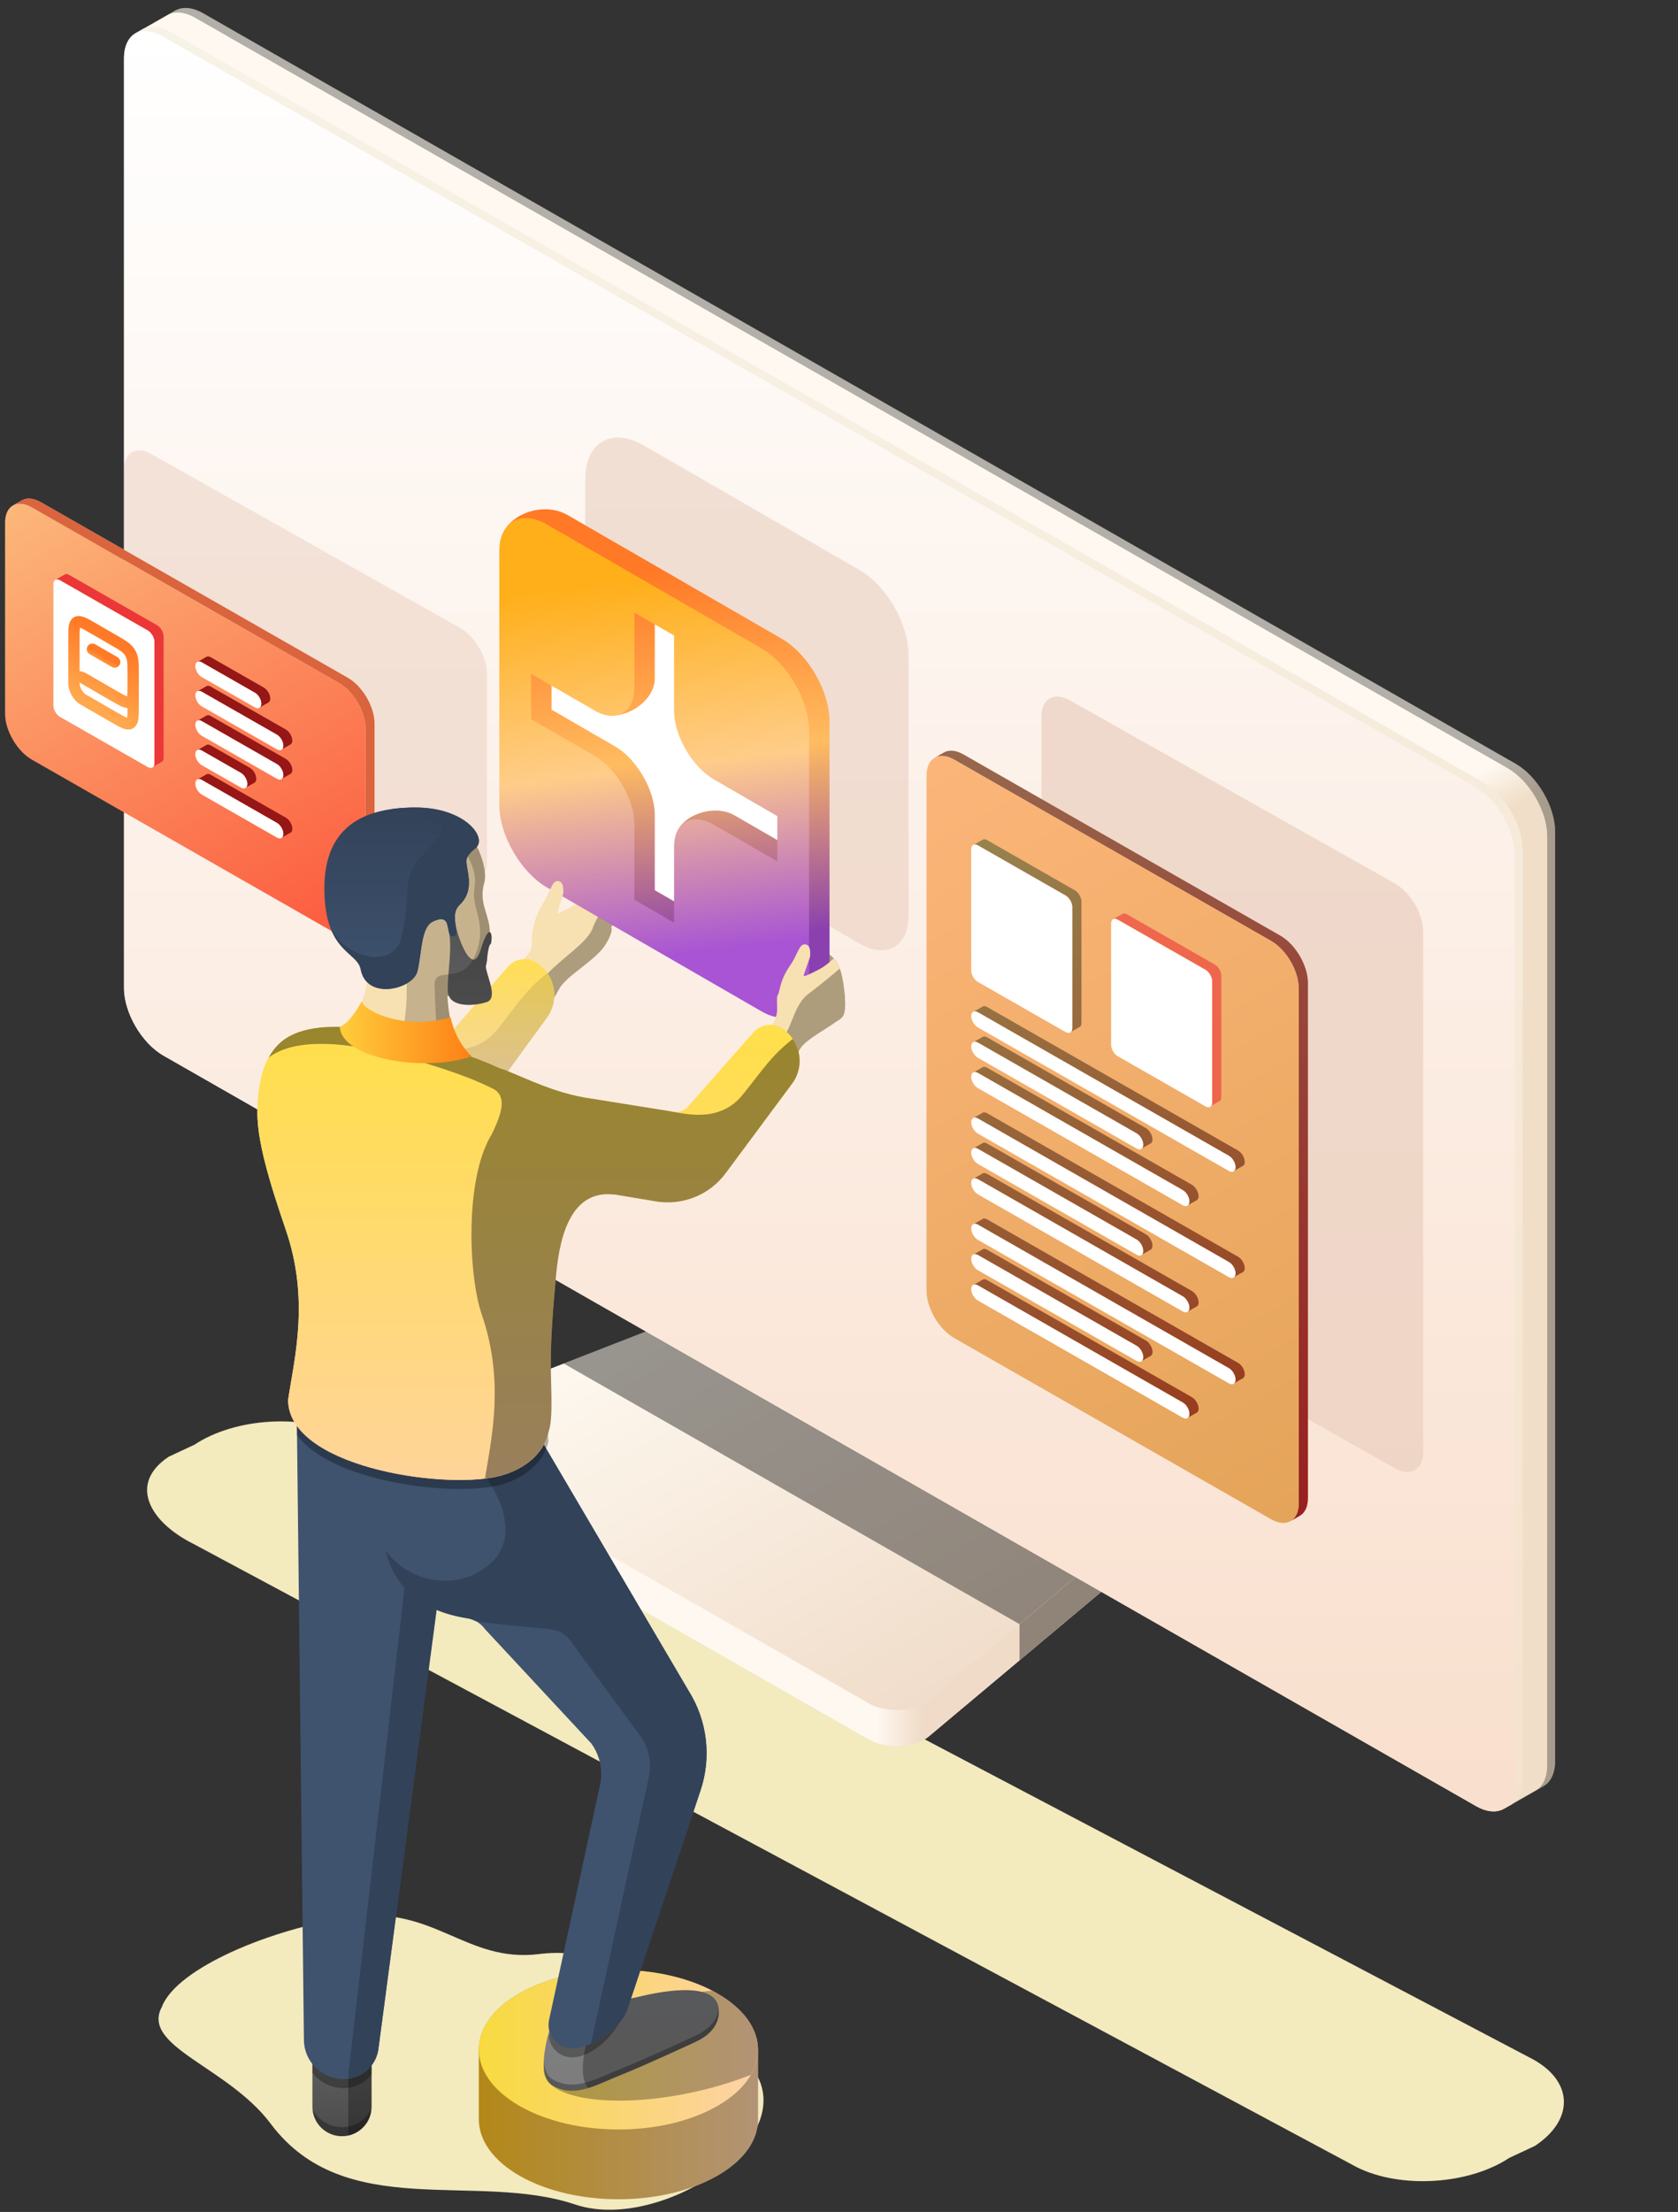
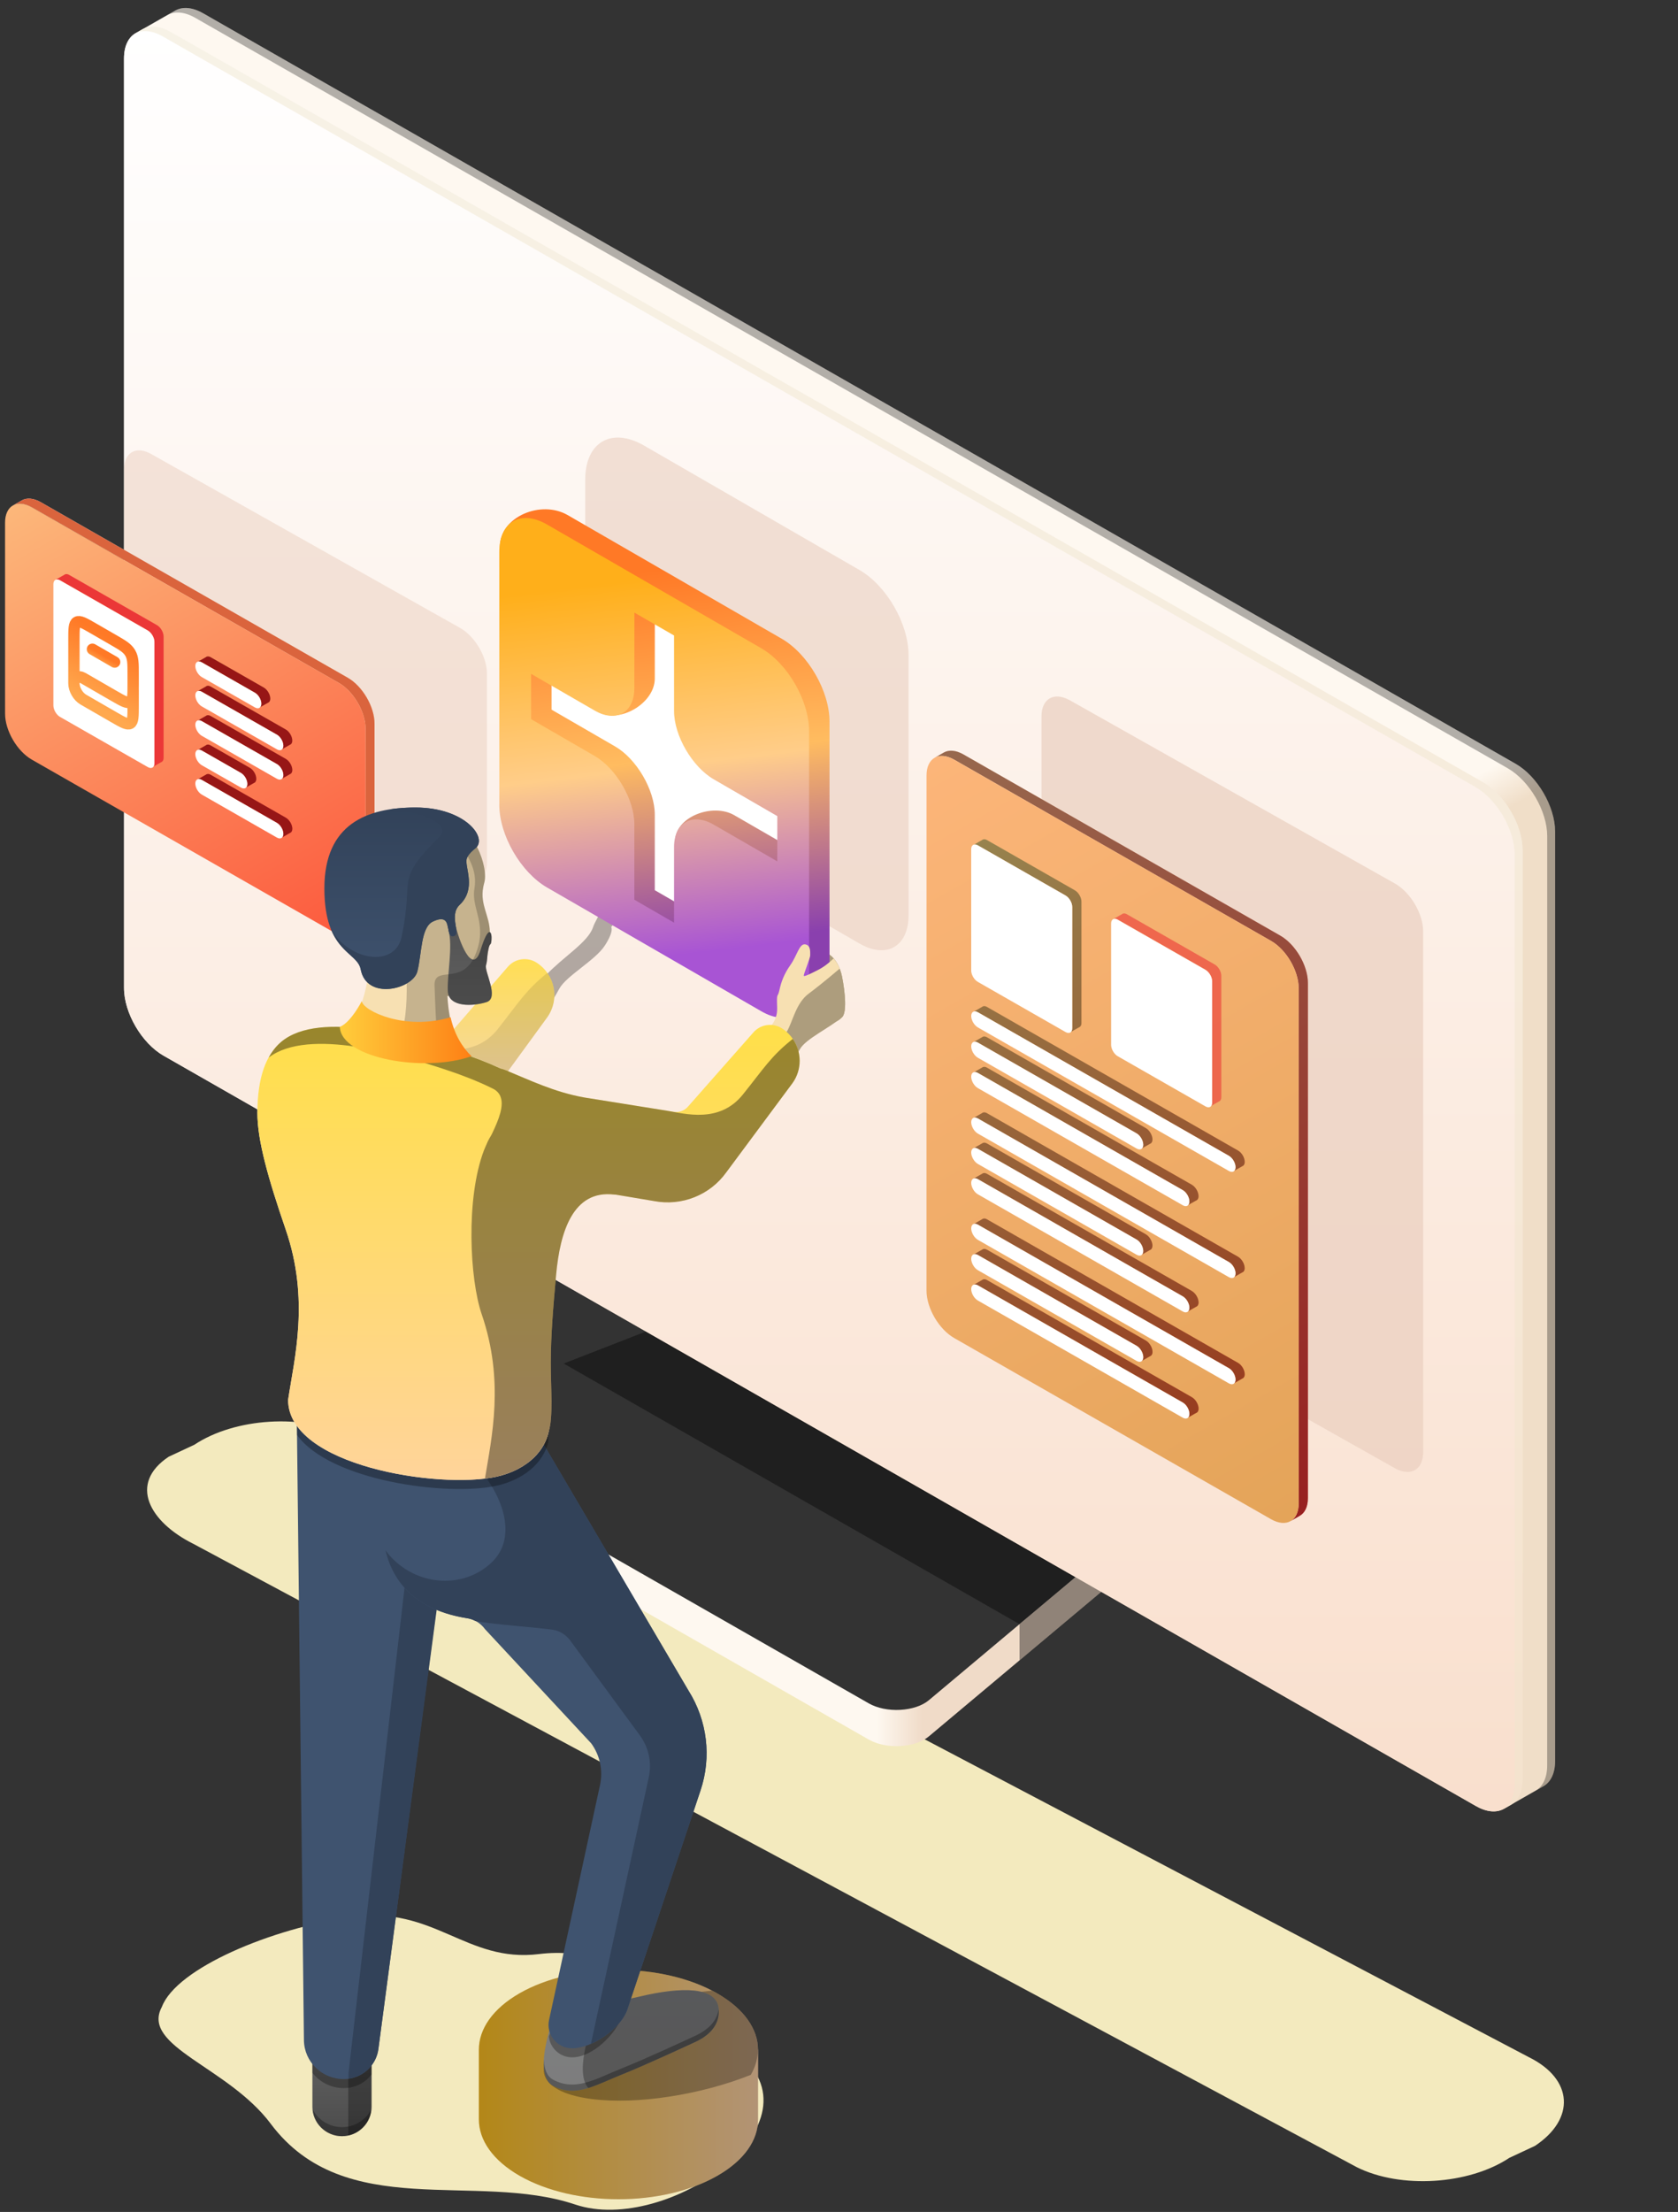
<svg xmlns="http://www.w3.org/2000/svg" width="148" height="195" viewBox="0 0 148 195" fill="none">
  <rect x="0" y="0" width="148" height="195" fill="#333333" stroke="none" />
  <g clip-path="url(#clip0_1402_6541)">
    <path d="M133.127 190.229C129.545 192.608 123.523 192.979 119.671 191.055L17.042 136.096C13.19 134.173 11.3 130.802 14.88 128.421L17.14 127.367C20.721 124.986 26.745 124.614 30.595 126.539L134.897 181.382C138.749 183.305 138.967 186.795 135.389 189.173L133.127 190.229Z" fill="#F3EABE" />
    <path d="M23.885 187.235C20.111 182.188 12.392 180.427 14.276 176.924C15.569 173.502 23.984 169.99 31.027 168.993C38.316 167.982 41.118 173.063 47.547 172.265C55.404 171.289 61.214 177.743 64.879 180.868C73.08 187.087 58.847 197.068 50.738 194.347C41.954 191.398 30.424 195.939 23.883 187.235H23.885Z" fill="#F3EABE" />
-     <path d="M103.457 131.195L103.445 131.193C103.432 130.695 103.101 130.196 102.441 129.821L73.095 113.05C71.919 112.378 70.073 112.281 68.7 112.815L37.99 124.773C37.142 125.103 36.59 125.634 36.494 126.22C36.486 126.279 36.502 126.335 36.503 126.396L36.482 126.393V129.552H36.502C36.48 130.092 36.825 130.61 37.496 130.996L76.629 153.36C77.359 153.774 78.373 153.987 79.397 153.93C80.423 153.876 81.35 153.564 81.928 153.075L102.858 135.529C103.271 135.179 103.458 134.784 103.443 134.386H103.458V131.195H103.457Z" fill="url(#paint0_linear_1402_6541)" />
    <g style="mix-blend-mode:overlay" opacity="0.4">
      <path d="M102.44 129.821L73.094 113.05C71.918 112.378 70.072 112.281 68.699 112.815L49.719 120.206L89.922 143.182L102.857 132.333C103.791 131.552 103.617 130.494 102.44 129.822V129.821Z" fill="black" />
    </g>
    <path d="M103.445 131.193C103.451 131.587 103.272 131.987 102.858 132.332L81.929 149.884C81.35 150.371 80.424 150.682 79.397 150.738C78.373 150.795 77.356 150.583 76.628 150.166L37.497 127.801C36.841 127.425 36.498 126.92 36.503 126.394L36.482 126.392V129.551H36.502C36.48 130.091 36.825 130.609 37.496 130.994L76.629 153.359C77.359 153.773 78.373 153.986 79.397 153.929C80.423 153.875 81.35 153.563 81.928 153.074L102.858 135.528C103.271 135.178 103.458 134.783 103.443 134.385H103.458V131.194L103.446 131.191L103.445 131.193Z" fill="url(#paint1_linear_1402_6541)" />
    <g style="mix-blend-mode:overlay" opacity="0.4">
      <path d="M103.445 131.193C103.451 131.587 103.272 131.987 102.858 132.332L89.923 143.181V146.373L102.858 135.529C103.271 135.179 103.457 134.784 103.443 134.386H103.457V131.195L103.446 131.193H103.445Z" fill="black" />
    </g>
    <path d="M15.448 0.934L11.969 2.922C11.969 2.922 11.96 2.929 11.956 2.929H11.953C11.326 3.293 10.939 4.064 10.937 5.159L10.939 87.087C10.937 89.288 12.5 91.968 14.428 93.067L130.177 159.217C131.13 159.761 131.993 159.818 132.626 159.47H132.627L132.645 159.463V159.459L136.127 157.47H136.131C136.763 157.111 137.162 156.34 137.162 155.234V73.305C137.158 71.104 135.598 68.427 133.668 67.327L17.922 1.175C16.973 0.633 16.12 0.576 15.491 0.914L15.487 0.91L15.457 0.93C15.457 0.93 15.453 0.931 15.448 0.934Z" fill="url(#paint2_linear_1402_6541)" />
    <g style="mix-blend-mode:overlay" opacity="0.3">
      <path d="M15.448 0.934L14.791 1.31L14.794 1.314C15.423 0.974 16.278 1.033 17.224 1.574L132.971 67.722C134.901 68.825 136.461 71.503 136.465 73.702L136.461 155.629C136.465 156.731 136.068 157.502 135.439 157.862L136.129 157.469H136.132C136.764 157.11 137.163 156.338 137.163 155.233V73.303C137.16 71.103 135.599 68.426 133.67 67.326L17.922 1.175C16.973 0.633 16.12 0.576 15.491 0.914L15.488 0.91L15.457 0.93C15.457 0.93 15.453 0.931 15.448 0.934Z" fill="black" />
    </g>
    <path d="M130.804 68.964L15.056 2.812C14.107 2.272 13.255 2.214 12.624 2.554L12.621 2.547L12.59 2.568C12.59 2.568 12.588 2.571 12.582 2.573L11.987 2.913C11.969 2.923 11.951 2.933 11.934 2.944L11.925 2.948C11.315 3.318 10.936 4.081 10.936 5.16L10.938 87.088C10.936 89.289 12.499 91.969 14.427 93.068L130.176 159.218C131.114 159.753 131.963 159.815 132.589 159.489C132.582 159.494 132.578 159.5 132.571 159.505L132.63 159.472C132.641 159.466 132.651 159.459 132.661 159.453L133.259 159.111L133.261 159.109C133.893 158.75 134.293 157.977 134.293 156.873L134.295 74.944C134.289 72.744 132.73 70.067 130.801 68.967L130.804 68.964Z" fill="url(#paint3_linear_1402_6541)" />
    <path opacity="0.7" d="M123.021 77.883L94.363 61.736C92.98 60.957 91.859 61.587 91.86 63.144V109.055C91.859 110.612 92.98 112.506 94.363 113.284L123.018 129.429C124.404 130.21 125.524 129.579 125.524 128.023V82.109C125.527 80.554 124.404 78.659 123.021 77.882V77.883Z" fill="#EACFBF" />
    <path opacity="0.5" d="M40.565 55.35L13.326 40.02C12.012 39.282 10.947 39.879 10.947 41.356V58.044C10.947 59.522 12.012 61.32 13.326 62.061L40.567 77.387C41.879 78.126 42.947 77.528 42.947 76.05V59.362C42.947 57.885 41.88 56.088 40.565 55.349V55.35Z" fill="#EACFBF" />
    <path opacity="0.5" d="M12.582 2.571L11.925 2.947L11.928 2.953C12.557 2.614 13.412 2.669 14.358 3.213L130.105 69.36C132.035 70.463 133.595 73.141 133.599 75.34L133.595 157.269C133.596 158.37 133.202 159.141 132.573 159.503L133.262 159.109L133.265 159.106C133.897 158.748 134.296 157.975 134.296 156.87L134.298 74.942C134.292 72.741 132.733 70.065 130.805 68.965L15.056 2.812C14.107 2.272 13.254 2.214 12.623 2.554L12.621 2.547L12.59 2.568C12.59 2.568 12.588 2.571 12.582 2.573V2.571Z" fill="#F1E6CF" />
    <path d="M84.161 66.973L112.102 82.944C113.451 83.713 114.544 85.585 114.544 87.125V132.536C114.544 133.307 114.27 133.849 113.827 134.1L114.62 133.645V133.642C115.073 133.398 115.359 132.854 115.359 132.071V86.66C115.359 85.12 114.267 83.25 112.916 82.479L84.975 66.508C84.299 66.123 83.687 66.087 83.245 66.341L82.438 66.803C82.88 66.551 83.486 66.59 84.161 66.974V66.973Z" fill="url(#paint4_linear_1402_6541)" />
    <g style="mix-blend-mode:overlay" opacity="0.4">
      <path d="M84.161 66.973L112.102 82.944C113.451 83.713 114.544 85.585 114.544 87.125V132.536C114.544 133.307 114.27 133.849 113.827 134.1L114.62 133.645V133.642C115.073 133.398 115.359 132.854 115.359 132.071V86.66C115.359 85.12 114.267 83.25 112.916 82.479L84.975 66.508C84.299 66.123 83.687 66.087 83.245 66.341L82.438 66.803C82.88 66.551 83.486 66.59 84.161 66.974V66.973Z" fill="black" />
    </g>
    <path d="M114.544 132.536C114.544 134.076 113.451 134.7 112.101 133.927L84.16 117.959C82.813 117.188 81.718 115.316 81.718 113.776L81.721 68.365C81.718 66.826 82.814 66.203 84.162 66.973L112.104 82.944C113.452 83.713 114.545 85.585 114.545 87.125V132.536H114.544Z" fill="url(#paint5_linear_1402_6541)" />
    <path d="M85.891 110.585C85.924 110.56 85.957 110.539 85.996 110.528C86.025 110.499 86.058 110.482 86.097 110.469C86.128 110.442 86.16 110.424 86.2 110.41C86.229 110.383 86.261 110.366 86.301 110.353C86.33 110.325 86.366 110.307 86.402 110.296C86.435 110.267 86.468 110.25 86.506 110.237C86.536 110.21 86.569 110.191 86.609 110.179C86.716 110.082 86.875 110.069 87.064 110.175L101.067 118.179C101.39 118.362 101.653 118.811 101.653 119.181C101.653 119.395 101.556 119.526 101.421 119.566C101.39 119.595 101.356 119.614 101.318 119.628C101.286 119.652 101.255 119.672 101.215 119.684C101.185 119.711 101.153 119.729 101.115 119.742C101.084 119.77 101.05 119.789 101.012 119.8C100.982 119.827 100.949 119.846 100.91 119.859C100.881 119.884 100.847 119.903 100.809 119.915C100.778 119.942 100.745 119.962 100.708 119.973C100.783 119.903 100.835 119.798 100.838 119.644C100.838 119.275 100.573 118.827 100.254 118.644L86.25 110.637C86.114 110.56 85.996 110.552 85.894 110.584L85.891 110.585ZM105.133 123.178L87.061 112.849C86.873 112.741 86.712 112.758 86.604 112.854C86.567 112.867 86.533 112.885 86.503 112.912C86.465 112.925 86.432 112.943 86.402 112.971C86.363 112.981 86.33 113 86.299 113.03C86.262 113.041 86.227 113.059 86.198 113.087C86.159 113.099 86.126 113.117 86.097 113.144C86.056 113.155 86.025 113.176 85.995 113.202C85.955 113.214 85.924 113.234 85.892 113.261C85.992 113.229 86.111 113.235 86.246 113.314L104.319 123.643C104.641 123.826 104.903 124.275 104.903 124.646C104.903 124.801 104.85 124.904 104.774 124.973C104.812 124.963 104.844 124.945 104.875 124.916C104.914 124.904 104.945 124.884 104.975 124.858C105.013 124.847 105.046 124.827 105.078 124.802C105.116 124.789 105.15 124.771 105.179 124.743C105.219 124.731 105.252 124.711 105.282 124.683C105.321 124.672 105.352 124.651 105.383 124.625C105.422 124.615 105.455 124.596 105.488 124.57C105.622 124.526 105.717 124.397 105.717 124.18C105.717 123.812 105.455 123.364 105.131 123.179L105.133 123.178ZM101.649 100.452C101.649 100.085 101.387 99.635 101.063 99.45L87.06 91.447C86.871 91.34 86.71 91.355 86.603 91.451C86.564 91.464 86.532 91.484 86.502 91.511C86.464 91.521 86.431 91.541 86.398 91.568C86.36 91.578 86.329 91.598 86.297 91.628C86.258 91.638 86.225 91.657 86.197 91.685C86.157 91.695 86.124 91.716 86.093 91.742C86.054 91.753 86.022 91.773 85.992 91.8C85.953 91.811 85.921 91.831 85.89 91.859C85.989 91.826 86.106 91.833 86.242 91.912L100.247 99.915C100.567 100.098 100.831 100.549 100.831 100.917C100.831 101.074 100.78 101.178 100.7 101.248H100.703C100.741 101.235 100.774 101.217 100.804 101.189C100.843 101.177 100.876 101.159 100.905 101.132C100.944 101.119 100.977 101.1 101.007 101.073C101.046 101.06 101.079 101.041 101.109 101.016C101.146 101.002 101.18 100.984 101.212 100.956C101.25 100.945 101.282 100.927 101.312 100.899C101.352 100.886 101.386 100.868 101.416 100.842C101.552 100.798 101.648 100.67 101.648 100.452H101.649ZM101.649 109.816C101.649 109.446 101.386 108.997 101.063 108.812L87.06 100.81C86.87 100.701 86.709 100.718 86.602 100.815C86.562 100.827 86.531 100.844 86.501 100.871C86.463 100.885 86.43 100.902 86.4 100.93C86.36 100.942 86.328 100.962 86.296 100.99C86.257 101.001 86.224 101.02 86.193 101.046C86.156 101.058 86.123 101.077 86.092 101.104C86.055 101.117 86.021 101.137 85.991 101.164C85.951 101.176 85.92 101.195 85.888 101.221C85.988 101.19 86.107 101.198 86.242 101.276L100.247 109.277C100.568 109.463 100.828 109.913 100.83 110.283C100.83 110.436 100.779 110.541 100.7 110.611C100.737 110.599 100.771 110.58 100.801 110.554C100.841 110.541 100.873 110.524 100.904 110.497C100.943 110.484 100.974 110.466 101.004 110.437C101.044 110.427 101.077 110.406 101.107 110.38C101.143 110.368 101.18 110.35 101.209 110.323C101.247 110.31 101.28 110.292 101.31 110.262C101.349 110.25 101.383 110.232 101.413 110.205C101.55 110.163 101.645 110.032 101.645 109.818L101.649 109.816ZM86.602 107.501C86.565 107.514 86.531 107.532 86.501 107.561C86.463 107.573 86.43 107.591 86.4 107.619C86.359 107.631 86.328 107.649 86.296 107.676C86.259 107.688 86.227 107.708 86.195 107.735C86.156 107.748 86.123 107.765 86.094 107.792C86.054 107.805 86.022 107.822 85.992 107.85C85.953 107.863 85.921 107.88 85.89 107.907C85.989 107.876 86.109 107.884 86.244 107.96L108.384 120.616C108.707 120.798 108.97 121.249 108.97 121.618C108.967 121.773 108.915 121.878 108.838 121.948C108.878 121.934 108.91 121.917 108.941 121.888C108.979 121.878 109.012 121.857 109.043 121.83C109.083 121.817 109.114 121.799 109.144 121.773C109.184 121.758 109.218 121.742 109.247 121.714C109.286 121.703 109.317 121.683 109.347 121.656C109.389 121.643 109.422 121.624 109.451 121.598C109.489 121.585 109.523 121.566 109.552 121.541C109.69 121.496 109.785 121.368 109.785 121.153C109.788 120.784 109.524 120.334 109.201 120.15L87.059 107.495C86.87 107.388 86.709 107.404 86.602 107.5V107.501ZM86.245 74.527L93.986 78.949C94.306 79.133 94.57 79.584 94.57 79.952V90.652C94.57 90.806 94.517 90.913 94.44 90.982C94.478 90.969 94.509 90.948 94.54 90.923C94.579 90.91 94.612 90.891 94.642 90.866C94.681 90.853 94.713 90.835 94.743 90.806C94.785 90.793 94.815 90.777 94.846 90.748C94.885 90.735 94.918 90.717 94.948 90.691C94.986 90.678 95.019 90.66 95.051 90.633C95.089 90.62 95.123 90.602 95.153 90.576C95.29 90.53 95.386 90.402 95.385 90.188V79.486C95.385 79.118 95.124 78.669 94.8 78.485L87.06 74.06C86.871 73.953 86.71 73.969 86.605 74.067C86.565 74.079 86.532 74.097 86.502 74.125C86.464 74.136 86.431 74.156 86.398 74.182C86.362 74.196 86.329 74.213 86.297 74.24C86.258 74.253 86.225 74.271 86.197 74.298C86.156 74.311 86.124 74.33 86.093 74.357C86.056 74.37 86.022 74.388 85.992 74.414C85.953 74.427 85.921 74.445 85.89 74.472H85.887C85.988 74.441 86.109 74.446 86.244 74.525L86.245 74.527ZM105.133 104.451L87.059 94.124C86.87 94.016 86.709 94.033 86.602 94.129C86.565 94.139 86.531 94.16 86.501 94.187C86.463 94.2 86.43 94.218 86.4 94.244C86.359 94.256 86.328 94.275 86.296 94.304C86.259 94.314 86.227 94.334 86.195 94.361C86.156 94.374 86.123 94.392 86.094 94.419C86.054 94.43 86.022 94.451 85.992 94.478C85.953 94.488 85.921 94.509 85.89 94.535C85.989 94.505 86.106 94.509 86.244 94.588L104.316 104.917C104.637 105.101 104.901 105.549 104.899 105.919C104.899 106.074 104.847 106.179 104.771 106.248C104.809 106.236 104.842 106.217 104.869 106.19C104.91 106.177 104.941 106.159 104.972 106.131C105.01 106.118 105.042 106.101 105.074 106.073C105.112 106.061 105.146 106.042 105.175 106.016C105.213 106.003 105.247 105.985 105.277 105.959C105.318 105.944 105.348 105.928 105.379 105.899C105.418 105.887 105.451 105.868 105.484 105.842C105.618 105.798 105.713 105.669 105.713 105.453C105.713 105.083 105.451 104.637 105.13 104.451H105.133ZM86.604 98.141C86.564 98.154 86.531 98.172 86.501 98.198C86.463 98.211 86.43 98.232 86.4 98.255C86.36 98.268 86.328 98.287 86.296 98.314C86.257 98.327 86.224 98.348 86.195 98.374C86.156 98.385 86.123 98.406 86.092 98.432C86.055 98.444 86.021 98.464 85.991 98.489C85.951 98.503 85.92 98.523 85.888 98.547C85.988 98.516 86.107 98.524 86.242 98.602L108.382 111.257C108.707 111.441 108.97 111.889 108.97 112.258C108.97 112.413 108.916 112.518 108.839 112.587C108.877 112.574 108.911 112.555 108.94 112.528C108.978 112.517 109.011 112.498 109.042 112.471C109.079 112.458 109.113 112.44 109.143 112.413C109.182 112.4 109.215 112.382 109.247 112.354C109.283 112.343 109.319 112.323 109.345 112.297C109.387 112.283 109.42 112.266 109.448 112.238C109.486 112.226 109.52 112.208 109.551 112.181C109.688 112.136 109.784 112.008 109.781 111.794C109.781 111.424 109.519 110.977 109.197 110.79L87.055 98.136C86.866 98.028 86.705 98.045 86.6 98.14L86.604 98.141ZM105.131 113.816L87.06 103.486C86.871 103.378 86.71 103.395 86.605 103.491C86.565 103.503 86.532 103.522 86.502 103.55C86.464 103.561 86.431 103.581 86.398 103.608C86.36 103.62 86.326 103.641 86.297 103.666C86.258 103.678 86.225 103.696 86.194 103.725C86.156 103.737 86.124 103.756 86.093 103.783C86.054 103.796 86.022 103.814 85.992 103.842C85.953 103.856 85.921 103.873 85.89 103.899H85.887C85.988 103.869 86.109 103.877 86.244 103.952L104.316 114.282C104.639 114.468 104.899 114.915 104.901 115.284C104.901 115.439 104.847 115.544 104.768 115.614H104.771C104.809 115.602 104.842 115.583 104.872 115.556C104.911 115.544 104.943 115.526 104.973 115.498C105.013 115.485 105.046 115.467 105.075 115.439C105.113 115.428 105.147 115.41 105.179 115.382C105.214 115.369 105.248 115.349 105.28 115.325C105.319 115.312 105.352 115.294 105.38 115.267C105.42 115.254 105.452 115.237 105.485 115.208C105.62 115.164 105.715 115.036 105.716 114.819C105.715 114.453 105.452 114.005 105.129 113.82L105.131 113.816ZM86.604 88.779C86.565 88.792 86.531 88.81 86.501 88.837C86.463 88.849 86.43 88.868 86.4 88.894C86.359 88.909 86.328 88.927 86.299 88.954C86.261 88.966 86.228 88.984 86.197 89.011C86.157 89.023 86.124 89.042 86.096 89.069C86.055 89.082 86.023 89.099 85.993 89.128C85.954 89.139 85.923 89.158 85.891 89.185C85.991 89.154 86.11 89.162 86.244 89.238L108.387 101.893C108.709 102.077 108.973 102.527 108.973 102.897C108.97 103.05 108.919 103.155 108.84 103.225C108.881 103.215 108.912 103.194 108.941 103.167C108.982 103.154 109.015 103.137 109.045 103.11C109.081 103.098 109.115 103.079 109.146 103.053C109.185 103.041 109.218 103.02 109.247 102.993C109.286 102.981 109.317 102.962 109.347 102.933C109.389 102.923 109.42 102.904 109.451 102.878C109.489 102.865 109.523 102.844 109.553 102.817C109.69 102.775 109.784 102.647 109.784 102.43C109.787 102.062 109.523 101.613 109.199 101.429L87.058 88.772C86.869 88.665 86.708 88.681 86.603 88.778L86.604 88.779Z" fill="url(#paint6_linear_1402_6541)" />
    <g style="mix-blend-mode:overlay" opacity="0.4">
      <path d="M85.891 110.585C85.924 110.56 85.957 110.539 85.996 110.528C86.025 110.499 86.058 110.482 86.097 110.469C86.128 110.442 86.16 110.424 86.2 110.41C86.229 110.383 86.261 110.366 86.301 110.353C86.33 110.325 86.366 110.307 86.402 110.296C86.435 110.267 86.468 110.25 86.506 110.237C86.536 110.21 86.569 110.191 86.609 110.179C86.716 110.082 86.875 110.069 87.064 110.175L101.067 118.179C101.39 118.362 101.653 118.811 101.653 119.181C101.653 119.395 101.556 119.526 101.421 119.566C101.39 119.595 101.356 119.614 101.318 119.628C101.286 119.652 101.255 119.672 101.215 119.684C101.185 119.711 101.153 119.729 101.115 119.742C101.084 119.77 101.05 119.789 101.012 119.8C100.982 119.827 100.949 119.846 100.91 119.859C100.881 119.884 100.847 119.903 100.809 119.915C100.778 119.942 100.745 119.962 100.708 119.973C100.783 119.903 100.835 119.798 100.838 119.644C100.838 119.275 100.573 118.827 100.254 118.644L86.25 110.637C86.114 110.56 85.996 110.552 85.894 110.584L85.891 110.585ZM105.133 123.178L87.061 112.849C86.873 112.741 86.712 112.758 86.604 112.854C86.567 112.867 86.533 112.885 86.503 112.912C86.465 112.925 86.432 112.943 86.402 112.971C86.363 112.981 86.33 113 86.299 113.03C86.262 113.041 86.227 113.059 86.198 113.087C86.159 113.099 86.126 113.117 86.097 113.144C86.056 113.155 86.025 113.176 85.995 113.202C85.955 113.215 85.924 113.234 85.892 113.261C85.992 113.229 86.111 113.235 86.246 113.314L104.319 123.643C104.641 123.826 104.903 124.275 104.903 124.646C104.903 124.801 104.85 124.904 104.774 124.973C104.812 124.963 104.844 124.945 104.875 124.916C104.914 124.904 104.945 124.884 104.975 124.858C105.013 124.847 105.046 124.827 105.078 124.802C105.116 124.789 105.15 124.771 105.179 124.744C105.219 124.731 105.252 124.711 105.282 124.683C105.321 124.672 105.352 124.651 105.383 124.625C105.422 124.615 105.455 124.596 105.488 124.57C105.622 124.526 105.717 124.397 105.717 124.18C105.717 123.812 105.455 123.364 105.131 123.179L105.133 123.178ZM101.649 100.452C101.649 100.085 101.387 99.635 101.063 99.45L87.06 91.447C86.871 91.34 86.71 91.355 86.603 91.451C86.564 91.464 86.532 91.484 86.502 91.511C86.464 91.521 86.431 91.541 86.398 91.568C86.36 91.578 86.329 91.598 86.297 91.628C86.258 91.638 86.225 91.657 86.197 91.685C86.157 91.695 86.124 91.716 86.093 91.742C86.054 91.754 86.022 91.773 85.992 91.8C85.953 91.811 85.921 91.831 85.89 91.859C85.989 91.826 86.106 91.833 86.242 91.912L100.247 99.915C100.567 100.098 100.831 100.549 100.831 100.917C100.831 101.074 100.78 101.178 100.7 101.248H100.703C100.741 101.235 100.774 101.217 100.804 101.189C100.843 101.177 100.876 101.159 100.905 101.132C100.944 101.119 100.977 101.1 101.007 101.073C101.046 101.06 101.079 101.041 101.109 101.016C101.146 101.002 101.18 100.984 101.212 100.956C101.25 100.945 101.282 100.927 101.312 100.899C101.352 100.886 101.386 100.868 101.416 100.842C101.552 100.798 101.648 100.67 101.648 100.452H101.649ZM101.649 109.816C101.649 109.446 101.386 108.997 101.063 108.812L87.06 100.81C86.87 100.701 86.709 100.718 86.602 100.815C86.562 100.827 86.531 100.844 86.501 100.871C86.463 100.885 86.43 100.902 86.4 100.93C86.36 100.942 86.328 100.962 86.296 100.99C86.257 101.001 86.224 101.02 86.193 101.046C86.156 101.058 86.123 101.077 86.092 101.104C86.055 101.117 86.021 101.137 85.991 101.164C85.951 101.176 85.92 101.195 85.888 101.221C85.988 101.19 86.107 101.198 86.242 101.276L100.247 109.277C100.568 109.463 100.828 109.913 100.83 110.283C100.83 110.436 100.779 110.541 100.7 110.611C100.737 110.599 100.771 110.58 100.801 110.554C100.841 110.541 100.873 110.524 100.904 110.497C100.943 110.484 100.974 110.466 101.004 110.437C101.044 110.427 101.077 110.406 101.107 110.38C101.143 110.368 101.18 110.35 101.209 110.323C101.247 110.31 101.28 110.292 101.31 110.262C101.349 110.25 101.383 110.232 101.413 110.205C101.55 110.163 101.645 110.032 101.645 109.818L101.649 109.816ZM86.602 107.501C86.565 107.514 86.531 107.532 86.501 107.561C86.463 107.573 86.43 107.591 86.4 107.619C86.359 107.631 86.328 107.649 86.296 107.676C86.259 107.688 86.227 107.708 86.195 107.735C86.156 107.748 86.123 107.765 86.094 107.792C86.054 107.805 86.022 107.822 85.992 107.85C85.953 107.863 85.921 107.88 85.89 107.907C85.989 107.876 86.109 107.884 86.244 107.96L108.384 120.616C108.707 120.798 108.97 121.249 108.97 121.618C108.967 121.773 108.915 121.878 108.838 121.948C108.878 121.934 108.91 121.917 108.941 121.888C108.979 121.878 109.012 121.857 109.043 121.83C109.083 121.817 109.114 121.799 109.144 121.773C109.184 121.758 109.218 121.742 109.247 121.714C109.286 121.703 109.317 121.683 109.347 121.656C109.389 121.643 109.422 121.624 109.451 121.598C109.489 121.585 109.523 121.566 109.552 121.541C109.69 121.496 109.785 121.368 109.785 121.153C109.788 120.784 109.524 120.334 109.201 120.15L87.059 107.495C86.87 107.388 86.709 107.404 86.602 107.5V107.501ZM86.245 74.527L93.986 78.949C94.306 79.133 94.57 79.584 94.57 79.952V90.652C94.57 90.806 94.517 90.913 94.44 90.982C94.478 90.969 94.509 90.948 94.54 90.923C94.579 90.91 94.612 90.891 94.642 90.866C94.681 90.853 94.713 90.835 94.743 90.806C94.785 90.793 94.815 90.777 94.846 90.748C94.885 90.735 94.918 90.717 94.948 90.691C94.986 90.678 95.019 90.66 95.051 90.633C95.089 90.62 95.123 90.602 95.153 90.576C95.29 90.53 95.386 90.402 95.385 90.188V79.486C95.385 79.118 95.124 78.669 94.8 78.485L87.06 74.06C86.871 73.953 86.71 73.969 86.605 74.067C86.565 74.079 86.532 74.097 86.502 74.125C86.464 74.136 86.431 74.156 86.398 74.182C86.362 74.196 86.329 74.213 86.297 74.24C86.258 74.253 86.225 74.271 86.197 74.298C86.156 74.311 86.124 74.33 86.093 74.357C86.056 74.37 86.022 74.388 85.992 74.414C85.953 74.427 85.921 74.445 85.89 74.472H85.887C85.988 74.441 86.109 74.446 86.244 74.525L86.245 74.527ZM105.133 104.451L87.059 94.124C86.87 94.016 86.709 94.033 86.602 94.129C86.565 94.139 86.531 94.16 86.501 94.187C86.463 94.2 86.43 94.218 86.4 94.244C86.359 94.256 86.328 94.275 86.296 94.304C86.259 94.314 86.227 94.334 86.195 94.361C86.156 94.374 86.123 94.392 86.094 94.419C86.054 94.43 86.022 94.451 85.992 94.478C85.953 94.488 85.921 94.509 85.89 94.535C85.989 94.505 86.106 94.509 86.244 94.588L104.316 104.917C104.637 105.101 104.901 105.549 104.899 105.919C104.899 106.074 104.847 106.179 104.771 106.248C104.809 106.236 104.842 106.217 104.869 106.19C104.91 106.177 104.941 106.159 104.972 106.131C105.01 106.118 105.042 106.101 105.074 106.073C105.112 106.061 105.146 106.042 105.175 106.016C105.213 106.003 105.247 105.985 105.277 105.959C105.318 105.944 105.348 105.928 105.379 105.899C105.418 105.887 105.451 105.868 105.484 105.842C105.618 105.798 105.713 105.669 105.713 105.453C105.713 105.083 105.451 104.637 105.13 104.451H105.133ZM86.604 98.141C86.564 98.154 86.531 98.172 86.501 98.198C86.463 98.211 86.43 98.232 86.4 98.255C86.36 98.268 86.328 98.287 86.296 98.314C86.257 98.327 86.224 98.348 86.195 98.374C86.156 98.385 86.123 98.406 86.092 98.432C86.055 98.444 86.021 98.464 85.991 98.489C85.951 98.503 85.92 98.523 85.888 98.547C85.988 98.516 86.107 98.524 86.242 98.602L108.382 111.257C108.707 111.441 108.97 111.889 108.97 112.258C108.97 112.413 108.916 112.518 108.839 112.587C108.877 112.574 108.911 112.555 108.94 112.528C108.978 112.517 109.011 112.498 109.042 112.471C109.079 112.458 109.113 112.44 109.143 112.413C109.182 112.4 109.215 112.382 109.247 112.354C109.283 112.343 109.319 112.323 109.345 112.297C109.387 112.283 109.42 112.266 109.448 112.238C109.486 112.226 109.52 112.208 109.551 112.181C109.688 112.136 109.784 112.008 109.781 111.794C109.781 111.424 109.519 110.977 109.197 110.79L87.055 98.136C86.866 98.028 86.705 98.045 86.6 98.14L86.604 98.141ZM105.131 113.816L87.06 103.486C86.871 103.378 86.71 103.395 86.605 103.491C86.565 103.503 86.532 103.522 86.502 103.55C86.464 103.561 86.431 103.581 86.398 103.608C86.36 103.62 86.326 103.641 86.297 103.666C86.258 103.678 86.225 103.696 86.194 103.725C86.156 103.737 86.124 103.756 86.093 103.783C86.054 103.796 86.022 103.814 85.992 103.842C85.953 103.856 85.921 103.873 85.89 103.899H85.887C85.988 103.869 86.109 103.877 86.244 103.952L104.316 114.282C104.639 114.468 104.899 114.915 104.901 115.284C104.901 115.439 104.847 115.544 104.768 115.614H104.771C104.809 115.602 104.842 115.583 104.872 115.556C104.911 115.544 104.943 115.526 104.973 115.498C105.013 115.485 105.046 115.467 105.075 115.439C105.113 115.428 105.147 115.41 105.179 115.382C105.214 115.369 105.248 115.349 105.28 115.325C105.319 115.312 105.352 115.294 105.38 115.267C105.42 115.254 105.452 115.237 105.485 115.208C105.62 115.164 105.715 115.036 105.716 114.819C105.715 114.453 105.452 114.005 105.129 113.82L105.131 113.816ZM86.604 88.779C86.565 88.792 86.531 88.81 86.501 88.837C86.463 88.849 86.43 88.868 86.4 88.894C86.359 88.909 86.328 88.927 86.299 88.954C86.261 88.966 86.228 88.984 86.197 89.011C86.157 89.023 86.124 89.042 86.096 89.069C86.055 89.082 86.023 89.099 85.993 89.128C85.954 89.139 85.923 89.158 85.891 89.185C85.991 89.154 86.11 89.162 86.244 89.238L108.387 101.893C108.709 102.077 108.973 102.527 108.973 102.897C108.97 103.05 108.919 103.155 108.84 103.225C108.881 103.215 108.912 103.194 108.941 103.167C108.982 103.154 109.015 103.137 109.045 103.11C109.081 103.098 109.115 103.079 109.146 103.053C109.185 103.041 109.218 103.02 109.247 102.993C109.286 102.981 109.317 102.962 109.347 102.933C109.389 102.923 109.42 102.904 109.451 102.878C109.489 102.865 109.523 102.844 109.553 102.817C109.69 102.775 109.784 102.647 109.784 102.43C109.787 102.062 109.523 101.613 109.199 101.429L87.058 88.772C86.869 88.665 86.708 88.681 86.603 88.778L86.604 88.779Z" fill="black" />
    </g>
    <g style="mix-blend-mode:overlay" opacity="0.6">
      <path d="M98.58 81.067L106.321 85.489C106.641 85.674 106.905 86.124 106.905 86.492V97.192C106.905 97.347 106.852 97.453 106.775 97.522C106.813 97.509 106.844 97.488 106.874 97.463C106.914 97.45 106.947 97.431 106.977 97.406C107.016 97.393 107.047 97.375 107.078 97.347C107.12 97.334 107.15 97.317 107.181 97.288C107.22 97.275 107.253 97.257 107.283 97.231C107.321 97.218 107.354 97.2 107.386 97.173C107.424 97.16 107.458 97.142 107.488 97.116C107.625 97.07 107.721 96.942 107.72 96.728V86.026C107.72 85.658 107.459 85.209 107.135 85.025L99.395 80.6C99.206 80.493 99.045 80.509 98.94 80.608C98.9 80.619 98.867 80.638 98.837 80.665C98.799 80.676 98.766 80.696 98.733 80.722C98.697 80.736 98.664 80.753 98.632 80.78C98.593 80.793 98.56 80.811 98.531 80.839C98.491 80.852 98.459 80.87 98.428 80.897C98.391 80.91 98.357 80.928 98.327 80.954C98.288 80.967 98.256 80.985 98.225 81.012H98.222C98.323 80.981 98.444 80.987 98.579 81.066L98.58 81.067Z" fill="#EB3737" />
    </g>
    <path d="M108.975 121.621C108.975 121.989 108.712 122.141 108.39 121.956L86.249 109.302C85.925 109.114 85.663 108.666 85.662 108.296C85.662 107.927 85.925 107.776 86.249 107.962L108.39 120.617C108.712 120.8 108.975 121.25 108.975 121.62V121.621ZM104.905 124.646C104.905 125.015 104.643 125.163 104.32 124.98L86.248 114.651C85.924 114.465 85.662 114.016 85.661 113.645C85.661 113.277 85.924 113.128 86.248 113.313L104.32 123.642C104.643 123.825 104.905 124.274 104.905 124.645V124.646ZM100.836 119.644C100.836 119.275 100.571 118.827 100.251 118.644L86.248 110.637C85.924 110.454 85.661 110.603 85.661 110.97C85.661 111.341 85.924 111.791 86.248 111.976L100.251 119.977C100.571 120.163 100.836 120.014 100.836 119.643V119.644ZM108.975 102.896C108.973 103.266 108.712 103.415 108.39 103.231L86.249 90.576C85.925 90.39 85.662 89.942 85.662 89.569C85.665 89.2 85.927 89.054 86.246 89.237L108.39 101.892C108.712 102.076 108.975 102.526 108.975 102.896ZM104.904 105.919C104.904 106.29 104.643 106.439 104.32 106.253L86.248 95.924C85.924 95.739 85.661 95.291 85.661 94.919C85.661 94.55 85.924 94.401 86.248 94.587L104.32 104.916C104.641 105.1 104.905 105.548 104.904 105.917V105.919ZM100.836 100.917C100.836 100.549 100.571 100.099 100.251 99.915L86.246 91.912C85.924 91.726 85.662 91.878 85.662 92.245C85.662 92.615 85.925 93.064 86.249 93.249L100.252 101.253C100.575 101.439 100.837 101.287 100.837 100.917H100.836ZM108.975 112.258C108.975 112.629 108.712 112.777 108.39 112.593L86.249 99.935C85.925 99.752 85.662 99.301 85.662 98.933C85.665 98.564 85.925 98.415 86.249 98.6L108.388 111.256C108.713 111.44 108.977 111.887 108.977 112.257L108.975 112.258ZM104.905 115.281C104.905 115.652 104.641 115.8 104.32 115.617L86.248 105.288C85.924 105.103 85.661 104.654 85.661 104.283C85.661 103.916 85.924 103.768 86.248 103.951L104.32 114.281C104.643 114.466 104.904 114.914 104.905 115.282V115.281ZM100.836 110.281C100.834 109.912 100.573 109.461 100.252 109.276L86.248 101.274C85.924 101.089 85.661 101.238 85.661 101.606C85.663 101.977 85.924 102.426 86.248 102.61L100.251 110.616C100.573 110.8 100.836 110.651 100.836 110.28V110.281ZM93.989 78.948L86.248 74.525C85.924 74.34 85.661 74.489 85.661 74.858V85.559C85.663 85.93 85.921 86.377 86.248 86.562L93.987 90.986C94.309 91.17 94.572 91.022 94.572 90.652V79.952C94.572 79.584 94.309 79.133 93.989 78.949V78.948Z" fill="white" />
    <path d="M106.329 85.502L98.587 81.08C98.263 80.894 98 81.043 98 81.412V92.113C98.003 92.484 98.261 92.932 98.587 93.116L106.326 97.54C106.648 97.724 106.912 97.576 106.912 97.206V86.506C106.912 86.138 106.648 85.688 106.329 85.504V85.502Z" fill="white" />
    <path d="M42.236 186.84V180.695C42.236 178.898 43.433 177.093 45.837 175.716C50.639 172.976 58.435 172.976 63.245 175.729C65.649 177.101 66.852 178.898 66.852 180.695H66.861V180.702V186.849C66.861 188.654 65.66 190.449 63.254 191.82C58.452 194.567 50.656 194.567 45.845 191.82C43.448 190.448 42.237 188.648 42.237 186.849V186.841L42.236 186.84Z" fill="url(#paint7_linear_1402_6541)" />
    <g style="mix-blend-mode:overlay" opacity="0.3">
      <path d="M42.236 186.84V180.695C42.236 178.898 43.433 177.093 45.837 175.716C50.639 172.976 58.435 172.976 63.245 175.729C65.649 177.101 66.852 178.898 66.852 180.695H66.861V180.702V186.849C66.861 188.654 65.66 190.449 63.254 191.82C58.452 194.567 50.656 194.567 45.845 191.82C43.448 190.448 42.237 188.648 42.237 186.849V186.841L42.236 186.84Z" fill="black" />
    </g>
-     <path d="M45.837 175.716C50.64 172.975 58.435 172.975 63.245 175.728C68.056 178.471 68.062 182.93 63.253 185.671C58.451 188.418 50.656 188.418 45.844 185.666C41.034 182.918 41.034 178.465 45.837 175.714V175.716Z" fill="url(#paint8_linear_1402_6541)" />
    <g style="mix-blend-mode:overlay" opacity="0.3">
      <path d="M52.161 185.042C47.102 184.386 46.528 181.715 50.873 179.077C53.908 177.238 58.543 175.905 62.787 175.491C62.939 175.57 63.099 175.645 63.245 175.729C66.652 177.671 67.635 180.469 66.222 182.913C61.886 184.65 56.205 185.571 52.161 185.042Z" fill="black" />
    </g>
    <path d="M30.164 188.322C31.599 188.322 32.771 187.159 32.771 185.739V177.394C32.771 175.975 31.599 174.813 30.164 174.813C28.729 174.813 27.554 175.976 27.554 177.394V185.739C27.554 187.159 28.727 188.322 30.164 188.322Z" fill="url(#paint9_linear_1402_6541)" />
    <g style="mix-blend-mode:overlay" opacity="0.3">
      <path d="M32.771 177.917V185.739C32.771 186.971 31.886 188.007 30.716 188.259V180.436C30.716 179.204 31.6 178.171 32.771 177.917Z" fill="black" />
    </g>
    <g style="mix-blend-mode:overlay" opacity="0.3">
      <path d="M30.164 187.523C31.28 187.523 32.242 186.894 32.746 185.983C32.618 187.288 31.514 188.322 30.164 188.322C28.813 188.322 27.707 187.288 27.579 185.983C28.08 186.894 29.045 187.523 30.164 187.523Z" fill="black" />
    </g>
    <g style="mix-blend-mode:overlay" opacity="0.3">
      <path d="M30.164 174.812C31.598 174.812 32.771 175.975 32.771 177.393V182.883C32.214 183.606 31.34 184.071 30.366 184.084C29.221 184.1 28.206 183.563 27.555 182.732V177.392C27.555 175.973 28.728 174.811 30.165 174.811L30.164 174.812Z" fill="black" />
    </g>
    <path d="M48.993 177.386C48.993 177.386 46.802 182.837 48.792 183.893C50.781 184.947 52.54 183.806 54.76 182.923C56.981 182.036 60.586 180.355 61.276 180.04C61.969 179.727 63.614 178.855 63.38 177.016C63.151 175.187 60.238 175.102 56.404 176.016C52.568 176.93 48.993 177.387 48.993 177.387V177.386Z" fill="url(#paint10_linear_1402_6541)" />
    <g style="mix-blend-mode:overlay" opacity="0.3">
      <path d="M52.438 177.846C52.438 177.846 52.826 177.352 53.471 176.644C54.39 176.467 55.387 176.256 56.405 176.015C60.239 175.102 63.151 175.186 63.38 177.014C63.613 178.853 61.968 179.726 61.276 180.038C60.586 180.353 56.981 182.035 54.761 182.922C53.726 183.334 52.792 183.799 51.889 184.074C50.536 182.574 52.438 177.845 52.438 177.845V177.846Z" fill="black" />
    </g>
    <g style="mix-blend-mode:overlay" opacity="0.3">
      <path d="M48.792 183.346C50.782 184.401 52.54 183.261 54.761 182.376C56.981 181.491 60.586 179.807 61.276 179.492C61.88 179.219 63.204 178.52 63.382 177.129C63.529 178.885 61.954 179.73 61.276 180.037C60.586 180.352 56.981 182.034 54.761 182.921C52.54 183.804 50.782 184.946 48.792 183.891C48.103 183.525 47.921 182.63 47.971 181.619C48.01 182.396 48.231 183.048 48.792 183.345V183.346Z" fill="black" />
    </g>
    <g style="mix-blend-mode:overlay" opacity="0.3">
      <path d="M55.38 176.347L54.871 177.752C54.261 179.395 52.234 181.371 50.464 181.371C49.37 181.371 48.52 180.544 48.407 179.534L49.147 177.321L55.38 176.347Z" fill="black" />
    </g>
    <path d="M26.174 124.51L26.806 179.848C26.824 181.771 28.419 183.315 30.365 183.287C31.919 183.265 33.211 182.102 33.382 180.575L40.455 126.939L26.174 124.51Z" fill="#3F536F" />
    <path d="M37.103 127.659L40.286 128.569L33.382 180.575C33.225 181.972 32.127 183.055 30.752 183.247C30.738 183.068 30.727 182.89 30.744 182.706L37.102 127.659H37.103Z" fill="#324259" />
    <path d="M47.525 126.606C46.855 126.538 47.071 126.082 46.372 126.082C39.166 126.082 33.724 118.441 33.724 134.204C33.724 138.162 35.538 141.769 41.247 142.667C41.865 142.764 42.411 143.12 42.777 143.622L52.143 153.688C52.918 154.748 53.201 156.083 52.922 157.362L48.424 178.091C48.156 179.37 49.141 180.572 50.462 180.572C52.232 180.572 54.697 178.863 55.305 177.219L61.787 157.835C62.771 154.895 62.383 151.676 60.728 149.046L47.523 126.605L47.525 126.606Z" fill="#3F536F" />
    <path d="M33.997 136.665C34.168 136.897 34.346 137.121 34.553 137.335C36.984 139.858 40.922 140.045 43.35 137.754C45.778 135.463 44.268 131.559 41.836 129.038C39.405 126.512 36.974 126.326 34.547 128.618C34.342 128.813 34.155 129.019 33.984 129.236C35.15 120.283 40.09 126.083 46.372 126.083C47.071 126.083 46.855 126.539 47.525 126.607L60.73 149.048C62.385 151.678 62.773 154.897 61.789 157.838L55.307 177.221C54.876 178.388 53.509 179.574 52.122 180.172H52.12L57.224 156.672C57.502 155.395 57.218 154.059 56.445 152.999L50.304 144.637C49.936 144.135 49.393 143.78 48.774 143.68C47.35 143.457 43.645 143.236 41.924 142.902C41.712 142.793 41.489 142.705 41.249 142.669C36.759 141.963 34.684 139.576 33.999 136.665H33.997Z" fill="#324259" />
    <g style="mix-blend-mode:overlay" opacity="0.3">
      <path d="M34.475 126.035C36.522 121.97 41.078 126.084 46.374 126.084C47.072 126.084 47.631 126.121 48.3 126.188L48.375 127.068C47.917 129.058 46.075 130.479 43.771 130.983C39.459 131.928 29.118 130.557 26.197 126.507L26.175 124.511L34.477 126.036L34.475 126.035Z" fill="black" />
    </g>
-     <path d="M44.077 86.792C44.996 85.685 46.849 84.265 46.888 83.396C46.953 81.938 46.897 82.595 47.034 81.846C47.172 81.102 47.396 80.394 47.956 79.547C48.518 78.695 48.675 77.617 49.2 77.67C49.727 77.723 49.675 78.349 49.69 78.627C49.706 78.906 49.103 80.423 49.184 80.49C49.267 80.558 49.892 80.214 50.394 79.94C50.893 79.674 51.411 79.254 51.828 78.817C52.242 78.38 53.858 76.764 54.273 76.906C54.684 77.052 54.44 77.682 54.44 77.682C54.44 77.682 55.141 77.612 54.858 78.537C54.579 79.466 54.275 80.121 54.275 80.121C54.275 80.121 54.529 80.431 54.268 81.076C54.006 81.723 53.905 81.724 53.905 81.724C53.905 81.724 54.196 82.049 53.354 83.357C52.517 84.667 49.952 86.035 49.332 87.172C48.691 88.35 48.148 89.121 47.579 89.679C47.015 90.239 42.962 88.133 44.077 86.79V86.792Z" fill="#F7E0B2" />
    <g style="mix-blend-mode:overlay" opacity="0.3">
      <path d="M47.578 89.67C48.148 89.111 48.69 88.338 49.332 87.16C49.948 86.026 52.515 84.658 53.354 83.346C54.195 82.038 53.902 81.713 53.902 81.713C53.902 81.713 54.005 81.713 54.267 81.067C54.528 80.42 54.274 80.11 54.274 80.11C54.274 80.11 54.578 79.457 54.856 78.529C55.141 77.603 54.439 77.672 54.439 77.672C54.439 77.672 54.458 77.618 54.478 77.542C53.903 79.054 52.605 80.857 52.294 81.77C51.843 83.081 49.673 84.359 48.195 85.93C47.432 86.739 46.496 87.793 45.249 89.122C46.104 89.668 47.273 89.969 47.578 89.671V89.67Z" fill="black" />
    </g>
    <path d="M24.557 94.539C24.359 96.629 25.81 98.525 27.896 98.902L36.165 100.174C38.609 100.616 41.087 99.606 42.507 97.589L48.275 89.675C49.392 88.091 48.96 85.91 47.323 84.862C46.506 84.34 45.422 84.495 44.792 85.23L39.07 91.831C38.76 92.194 38.276 92.366 37.803 92.287L29.156 91.052C26.891 90.668 24.77 92.275 24.555 94.541L24.557 94.539Z" fill="url(#paint11_linear_1402_6541)" />
    <g style="mix-blend-mode:overlay" opacity="0.1">
      <path d="M25.556 95.008C26.151 93.734 26.628 92.498 26.26 91.682C26.35 91.621 26.448 91.574 26.545 91.519C26.539 91.517 26.536 91.514 26.531 91.513C26.574 91.49 26.616 91.475 26.658 91.454C26.758 91.403 26.859 91.356 26.965 91.313C27.059 91.273 27.154 91.235 27.252 91.2C27.352 91.169 27.451 91.145 27.551 91.121C27.662 91.093 27.775 91.066 27.89 91.048C27.975 91.034 28.065 91.031 28.151 91.022C28.284 91.011 28.417 91 28.554 91.001C28.564 91.001 28.575 91 28.588 91C28.592 91.001 28.597 91.002 28.603 91.007C28.787 91.011 28.971 91.018 29.158 91.05L37.222 92.195C38.813 92.441 41.868 93.305 43.914 90.708C45.783 88.341 46.343 87.334 48.269 85.772C49.07 86.907 49.128 88.463 48.275 89.673L42.507 97.587C41.087 99.605 38.609 100.614 36.165 100.172L27.896 98.9C26.485 98.644 25.38 97.69 24.865 96.456C25.061 95.924 25.293 95.436 25.556 95.006V95.008Z" fill="black" />
    </g>
    <path d="M74.284 89.664C74.682 89.248 74.57 87.609 74.261 86.066C73.955 84.525 72.719 83.111 71.389 84.522C70.056 85.931 71.444 90.118 72.481 90.016C73.517 89.914 73.64 90.34 74.283 89.664H74.284Z" fill="#F7E0B2" />
    <g style="mix-blend-mode:overlay" opacity="0.3">
      <path d="M74.284 89.664C74.682 89.248 74.57 87.609 74.261 86.066C73.955 84.525 72.719 83.111 71.389 84.522C70.056 85.931 71.444 90.118 72.481 90.016C73.517 89.914 73.64 90.34 74.283 89.664H74.284Z" fill="black" />
    </g>
    <path d="M0.852 44.797C1.276 44.322 1.996 44.26 2.812 44.726L29.879 60.197C31.186 60.943 32.242 62.756 32.245 64.246V81.088C32.245 81.834 31.978 82.356 31.552 82.601L32.292 82.179L32.288 82.17C32.744 81.94 33.033 81.411 33.033 80.635V63.794C33.033 62.305 31.974 60.49 30.667 59.745L3.602 44.275C2.947 43.901 2.356 43.867 1.929 44.111L1.143 44.559C1.035 44.62 0.94 44.697 0.853 44.794L0.852 44.797Z" fill="url(#paint12_linear_1402_6541)" />
    <path d="M0.852 44.797C1.276 44.322 1.996 44.26 2.812 44.726L29.879 60.197C31.186 60.943 32.242 62.756 32.245 64.246V81.088C32.245 81.834 31.978 82.356 31.552 82.601L32.292 82.179L32.288 82.17C32.744 81.94 33.033 81.411 33.033 80.635V63.794C33.033 62.305 31.974 60.49 30.667 59.745L3.602 44.275C2.947 43.901 2.356 43.867 1.929 44.111L1.143 44.559C1.035 44.62 0.94 44.697 0.853 44.794L0.852 44.797Z" fill="#DA643D" />
    <path d="M32.245 81.089C32.245 82.581 31.182 83.186 29.879 82.439L2.811 66.97C1.504 66.223 0.448 64.408 0.448 62.918L0.446 46.075C0.446 44.583 1.504 43.98 2.811 44.726L29.877 60.197C31.185 60.943 32.241 62.756 32.244 64.246V81.088L32.245 81.089Z" fill="url(#paint13_linear_1402_6541)" />
    <g style="mix-blend-mode:overlay">
      <path d="M5.289 51.151L13.03 55.574C13.35 55.758 13.614 56.208 13.614 56.577V67.277C13.614 67.431 13.561 67.538 13.484 67.606C13.522 67.593 13.553 67.573 13.583 67.548C13.623 67.535 13.655 67.516 13.686 67.491C13.725 67.478 13.756 67.46 13.787 67.431C13.829 67.418 13.859 67.401 13.89 67.373C13.929 67.36 13.962 67.342 13.992 67.316C14.03 67.303 14.063 67.285 14.095 67.257C14.133 67.244 14.167 67.226 14.197 67.2C14.334 67.155 14.43 67.026 14.429 66.812V56.111C14.429 55.743 14.168 55.294 13.844 55.11L6.104 50.684C5.915 50.578 5.754 50.594 5.649 50.692C5.609 50.704 5.576 50.722 5.546 50.749C5.508 50.761 5.475 50.781 5.442 50.806C5.406 50.821 5.373 50.838 5.341 50.865C5.302 50.878 5.269 50.896 5.24 50.923C5.2 50.936 5.168 50.954 5.137 50.982C5.1 50.995 5.066 51.013 5.036 51.039C4.997 51.052 4.965 51.07 4.934 51.097H4.931C5.032 51.066 5.153 51.071 5.288 51.15L5.289 51.151Z" fill="#EB3737" />
    </g>
    <path d="M13.038 55.587L5.296 51.164C4.972 50.979 4.709 51.128 4.709 51.496V62.198C4.712 62.569 4.97 63.017 5.296 63.201L13.035 67.624C13.357 67.809 13.621 67.661 13.621 67.291V56.591C13.621 56.223 13.357 55.772 13.038 55.588V55.587Z" fill="white" />
    <path d="M11.744 60.818V62.211C11.744 63.154 11.744 63.625 11.49 63.772C11.237 63.918 10.828 63.682 10.012 63.211L7.336 61.666C6.885 61.406 6.52 60.773 6.52 60.252V60.252C6.52 59.731 6.885 59.52 7.336 59.781L10.012 61.326C10.828 61.797 11.237 62.033 11.49 61.886C11.744 61.74 11.744 61.269 11.744 60.326V59.424C11.744 58.481 11.744 58.01 11.49 57.571C11.237 57.131 10.828 56.895 10.012 56.424L8.252 55.408C7.435 54.936 7.027 54.701 6.773 54.847C6.52 54.994 6.52 55.465 6.52 56.408V60.252" stroke="url(#paint14_linear_1402_6541)" />
    <path d="M8.152 57.236L10.111 58.367" stroke="url(#paint15_linear_1402_6541)" stroke-linecap="round" />
    <path d="M22.38 69.031C22.352 69.059 22.319 69.076 22.281 69.089C22.252 69.114 22.219 69.132 22.182 69.144C22.154 69.171 22.121 69.19 22.084 69.201C22.056 69.229 22.023 69.245 21.985 69.257C21.956 69.284 21.924 69.301 21.886 69.313C21.858 69.339 21.827 69.357 21.788 69.369C21.759 69.397 21.728 69.413 21.689 69.426C21.764 69.359 21.815 69.257 21.815 69.108C21.815 68.751 21.562 68.316 21.248 68.137L17.796 66.165C17.665 66.088 17.549 66.082 17.452 66.111C17.483 66.086 17.513 66.068 17.55 66.056C17.58 66.028 17.612 66.012 17.65 66.002C17.679 65.975 17.711 65.955 17.749 65.943C17.777 65.916 17.81 65.899 17.847 65.887C17.875 65.861 17.908 65.842 17.945 65.831C17.974 65.806 18.006 65.787 18.044 65.774C18.072 65.749 18.106 65.729 18.141 65.716C18.245 65.624 18.4 65.608 18.583 65.714L22.035 67.687C22.35 67.866 22.604 68.301 22.602 68.658C22.602 68.865 22.512 68.992 22.378 69.032L22.38 69.031ZM18.143 60.536C18.106 60.547 18.073 60.566 18.042 60.591C18.007 60.603 17.975 60.621 17.945 60.647C17.908 60.66 17.876 60.678 17.847 60.703C17.81 60.715 17.776 60.733 17.748 60.759C17.711 60.772 17.679 60.789 17.65 60.816C17.612 60.828 17.58 60.846 17.55 60.871C17.513 60.884 17.48 60.903 17.452 60.928C17.549 60.898 17.664 60.903 17.796 60.979L24.424 64.765C24.736 64.945 24.991 65.381 24.991 65.737C24.991 65.886 24.938 65.989 24.864 66.055C24.902 66.044 24.933 66.024 24.962 66C25 65.989 25.032 65.972 25.061 65.944C25.099 65.933 25.131 65.912 25.16 65.887C25.198 65.876 25.23 65.857 25.259 65.831C25.296 65.82 25.328 65.801 25.357 65.775C25.395 65.763 25.427 65.743 25.455 65.719C25.491 65.706 25.527 65.688 25.555 65.662C25.687 65.62 25.78 65.496 25.778 65.285C25.778 64.93 25.524 64.493 25.211 64.314L18.584 60.527C18.4 60.422 18.247 60.439 18.143 60.533V60.536ZM18.143 68.309C18.106 68.32 18.073 68.339 18.045 68.364C18.007 68.378 17.975 68.394 17.946 68.422C17.909 68.433 17.877 68.451 17.848 68.477C17.81 68.49 17.777 68.507 17.749 68.534C17.712 68.545 17.681 68.564 17.651 68.589C17.613 68.602 17.582 68.619 17.551 68.645C17.514 68.658 17.481 68.676 17.453 68.703C17.551 68.671 17.665 68.678 17.797 68.754L24.425 72.542C24.737 72.721 24.992 73.157 24.992 73.512C24.992 73.662 24.939 73.765 24.864 73.833H24.867C24.905 73.819 24.935 73.802 24.965 73.775C25.003 73.763 25.033 73.745 25.064 73.72C25.1 73.707 25.133 73.689 25.163 73.663C25.201 73.65 25.231 73.633 25.262 73.606C25.299 73.594 25.33 73.578 25.359 73.547C25.398 73.537 25.429 73.52 25.457 73.493C25.494 73.481 25.527 73.463 25.557 73.438C25.689 73.395 25.781 73.268 25.782 73.061C25.782 72.704 25.527 72.269 25.215 72.09L18.588 68.304C18.403 68.199 18.248 68.216 18.145 68.309H18.143ZM17.796 58.389L22.482 61.067C22.795 61.247 23.049 61.679 23.049 62.037C23.049 62.187 22.997 62.288 22.923 62.358C22.96 62.345 22.992 62.328 23.021 62.3C23.059 62.288 23.091 62.27 23.121 62.243C23.158 62.233 23.19 62.213 23.218 62.189C23.256 62.178 23.288 62.159 23.317 62.133C23.355 62.12 23.387 62.101 23.416 62.075C23.454 62.065 23.485 62.045 23.514 62.018C23.552 62.008 23.584 61.991 23.613 61.964C23.746 61.92 23.839 61.795 23.839 61.587C23.837 61.229 23.584 60.796 23.271 60.616L18.586 57.94C18.402 57.837 18.248 57.852 18.145 57.944C18.108 57.957 18.075 57.975 18.046 58.001C18.008 58.014 17.978 58.031 17.947 58.059C17.91 58.07 17.879 58.088 17.848 58.114C17.811 58.127 17.778 58.143 17.75 58.171C17.714 58.183 17.682 58.201 17.653 58.227C17.615 58.24 17.583 58.257 17.552 58.284C17.516 58.295 17.483 58.314 17.455 58.339C17.551 58.309 17.667 58.316 17.799 58.391L17.796 58.389ZM18.143 63.125C18.106 63.138 18.073 63.156 18.045 63.182C18.007 63.196 17.976 63.212 17.946 63.24C17.909 63.251 17.877 63.269 17.848 63.295C17.81 63.306 17.778 63.325 17.749 63.35C17.712 63.363 17.681 63.38 17.651 63.408C17.613 63.421 17.582 63.437 17.551 63.463C17.514 63.476 17.481 63.494 17.453 63.52C17.551 63.49 17.665 63.496 17.797 63.573L24.425 67.359C24.74 67.538 24.992 67.975 24.992 68.331C24.992 68.481 24.939 68.584 24.866 68.649C24.904 68.637 24.934 68.619 24.963 68.594C25.001 68.581 25.032 68.564 25.062 68.539C25.099 68.526 25.132 68.508 25.161 68.482C25.199 68.47 25.231 68.452 25.259 68.426C25.297 68.413 25.329 68.395 25.358 68.368C25.396 68.358 25.428 68.339 25.456 68.311C25.493 68.3 25.528 68.281 25.556 68.256C25.688 68.213 25.781 68.088 25.781 67.879C25.781 67.522 25.526 67.089 25.213 66.906L18.587 63.122C18.403 63.017 18.249 63.032 18.145 63.125H18.143Z" fill="url(#paint16_linear_1402_6541)" />
    <g style="mix-blend-mode:overlay">
      <path d="M22.38 69.031C22.352 69.059 22.319 69.076 22.281 69.089C22.252 69.114 22.219 69.132 22.182 69.144C22.154 69.171 22.121 69.19 22.084 69.201C22.056 69.229 22.023 69.245 21.985 69.257C21.956 69.284 21.924 69.301 21.886 69.313C21.858 69.339 21.827 69.357 21.788 69.369C21.759 69.397 21.728 69.413 21.689 69.426C21.764 69.359 21.815 69.257 21.815 69.108C21.815 68.751 21.562 68.316 21.248 68.137L17.796 66.165C17.665 66.088 17.549 66.082 17.452 66.111C17.483 66.086 17.513 66.068 17.55 66.056C17.58 66.028 17.612 66.012 17.65 66.002C17.679 65.975 17.711 65.955 17.749 65.943C17.777 65.916 17.81 65.899 17.847 65.887C17.875 65.861 17.908 65.842 17.945 65.831C17.974 65.806 18.006 65.787 18.044 65.774C18.072 65.749 18.106 65.729 18.141 65.716C18.245 65.624 18.4 65.608 18.583 65.714L22.035 67.687C22.35 67.866 22.604 68.301 22.602 68.658C22.602 68.865 22.512 68.992 22.378 69.032L22.38 69.031ZM18.143 60.536C18.106 60.547 18.073 60.566 18.042 60.591C18.007 60.603 17.975 60.621 17.945 60.647C17.908 60.66 17.876 60.678 17.847 60.703C17.81 60.715 17.776 60.733 17.748 60.759C17.711 60.772 17.679 60.789 17.65 60.816C17.612 60.828 17.58 60.846 17.55 60.871C17.513 60.884 17.48 60.903 17.452 60.928C17.549 60.898 17.664 60.903 17.796 60.979L24.424 64.765C24.736 64.945 24.991 65.381 24.991 65.737C24.991 65.886 24.938 65.989 24.864 66.055C24.902 66.044 24.933 66.024 24.962 66C25 65.989 25.032 65.972 25.061 65.944C25.099 65.933 25.131 65.912 25.16 65.887C25.198 65.876 25.23 65.857 25.259 65.831C25.296 65.82 25.328 65.801 25.357 65.775C25.395 65.763 25.427 65.743 25.455 65.719C25.491 65.706 25.527 65.688 25.555 65.662C25.687 65.62 25.78 65.496 25.778 65.285C25.778 64.93 25.524 64.493 25.211 64.314L18.584 60.527C18.4 60.422 18.247 60.439 18.143 60.533V60.536ZM18.143 68.309C18.106 68.32 18.073 68.339 18.045 68.364C18.007 68.378 17.975 68.394 17.946 68.422C17.909 68.433 17.877 68.451 17.848 68.477C17.81 68.49 17.777 68.507 17.749 68.534C17.712 68.545 17.681 68.564 17.651 68.589C17.613 68.602 17.582 68.619 17.551 68.645C17.514 68.658 17.481 68.676 17.453 68.703C17.551 68.671 17.665 68.678 17.797 68.754L24.425 72.542C24.737 72.721 24.992 73.157 24.992 73.512C24.992 73.662 24.939 73.765 24.864 73.833H24.867C24.905 73.819 24.935 73.802 24.965 73.775C25.003 73.763 25.033 73.745 25.064 73.72C25.1 73.707 25.133 73.689 25.163 73.663C25.201 73.65 25.231 73.633 25.262 73.606C25.299 73.594 25.33 73.578 25.359 73.547C25.398 73.537 25.429 73.52 25.457 73.493C25.494 73.481 25.527 73.463 25.557 73.438C25.689 73.395 25.781 73.268 25.782 73.061C25.782 72.704 25.527 72.269 25.215 72.09L18.588 68.304C18.403 68.199 18.248 68.216 18.145 68.309H18.143ZM17.796 58.389L22.482 61.067C22.795 61.247 23.049 61.679 23.049 62.037C23.049 62.187 22.997 62.288 22.923 62.358C22.96 62.345 22.992 62.328 23.021 62.3C23.059 62.288 23.091 62.27 23.121 62.243C23.158 62.233 23.19 62.213 23.218 62.189C23.256 62.178 23.288 62.159 23.317 62.133C23.355 62.12 23.387 62.101 23.416 62.075C23.454 62.065 23.485 62.045 23.514 62.018C23.552 62.008 23.584 61.991 23.613 61.964C23.746 61.92 23.839 61.795 23.839 61.587C23.837 61.229 23.584 60.796 23.271 60.616L18.586 57.94C18.402 57.837 18.248 57.852 18.145 57.944C18.108 57.957 18.075 57.975 18.046 58.001C18.008 58.014 17.978 58.031 17.947 58.059C17.91 58.07 17.879 58.088 17.848 58.114C17.811 58.127 17.778 58.143 17.75 58.171C17.714 58.183 17.682 58.201 17.653 58.227C17.615 58.24 17.583 58.257 17.552 58.284C17.516 58.295 17.483 58.314 17.455 58.339C17.551 58.309 17.667 58.316 17.799 58.391L17.796 58.389ZM18.143 63.125C18.106 63.138 18.073 63.156 18.045 63.182C18.007 63.196 17.976 63.212 17.946 63.24C17.909 63.251 17.877 63.269 17.848 63.295C17.81 63.306 17.778 63.325 17.749 63.35C17.712 63.363 17.681 63.38 17.651 63.408C17.613 63.421 17.582 63.437 17.551 63.463C17.514 63.476 17.481 63.494 17.453 63.52C17.551 63.49 17.665 63.496 17.797 63.573L24.425 67.359C24.74 67.538 24.992 67.975 24.992 68.331C24.992 68.481 24.939 68.584 24.866 68.649C24.904 68.637 24.934 68.619 24.963 68.594C25.001 68.581 25.032 68.564 25.062 68.539C25.099 68.526 25.132 68.508 25.161 68.482C25.199 68.47 25.231 68.452 25.259 68.426C25.297 68.413 25.329 68.395 25.358 68.368C25.396 68.358 25.428 68.339 25.456 68.311C25.493 68.3 25.528 68.281 25.556 68.256C25.688 68.213 25.781 68.088 25.781 67.879C25.781 67.522 25.526 67.089 25.213 66.906L18.587 63.122C18.403 63.017 18.249 63.032 18.145 63.125H18.143Z" fill="#971616" />
    </g>
    <path d="M24.992 65.739C24.992 66.098 24.737 66.243 24.425 66.062L17.797 62.276C17.482 62.096 17.228 61.661 17.227 61.303C17.228 60.948 17.481 60.801 17.797 60.982L24.425 64.768C24.737 64.947 24.992 65.383 24.992 65.739ZM23.049 62.038C23.049 61.68 22.795 61.248 22.481 61.068L17.796 58.391C17.481 58.211 17.226 58.358 17.227 58.714C17.226 59.073 17.48 59.508 17.796 59.689L22.48 62.364C22.795 62.545 23.047 62.399 23.047 62.04L23.049 62.038ZM24.992 68.331C24.992 68.689 24.738 68.835 24.425 68.656L17.797 64.867C17.485 64.689 17.227 64.252 17.228 63.894C17.228 63.539 17.483 63.392 17.797 63.573L24.425 67.359C24.739 67.538 24.992 67.975 24.992 68.331ZM24.992 73.513C24.992 73.872 24.738 74.017 24.422 73.839L17.798 70.049C17.483 69.869 17.227 69.436 17.228 69.076C17.227 68.721 17.481 68.575 17.797 68.754L24.425 72.542C24.737 72.721 24.992 73.157 24.992 73.512V73.513ZM21.816 69.108C21.816 68.751 21.563 68.316 21.249 68.137L17.797 66.165C17.483 65.983 17.228 66.13 17.227 66.487C17.228 66.846 17.483 67.281 17.797 67.461L21.25 69.432C21.565 69.611 21.819 69.469 21.817 69.109L21.816 69.108Z" fill="white" />
    <path d="M39.556 85.528C39.192 87.741 39.621 92.402 41.816 93.302C44.007 94.199 39.239 95.491 37.267 95.344C35.294 95.198 28.289 93.781 29.276 92.365C30.261 90.949 29.283 90.492 30.114 90.557C30.947 90.624 32.63 88.753 32.728 82.648C32.827 76.546 39.947 83.141 39.556 85.527V85.528Z" fill="#F7E0B2" />
    <path d="M38.182 72.888C40.501 72.888 40.632 72.582 41.946 74.476C42.419 75.16 42.988 76.914 42.706 77.844C42.144 79.7 43.313 80.722 43.205 82.412C43.057 84.751 42.379 90.62 34.747 86.219C30.982 84.048 36.424 82.925 37.879 80.128C39.283 77.433 36.692 72.888 38.183 72.888H38.182Z" fill="#F7E0B2" />
    <path d="M40.197 81.644C40.43 82.727 41.637 86.15 42.379 83.771C43.122 81.391 43.402 82.192 43.351 82.84C43.302 83.488 43.214 82.983 43.067 83.744C42.92 84.502 43.016 84.536 42.866 85.101C42.714 85.665 44.06 87.977 42.916 88.343C41.774 88.708 39.565 88.85 39.497 87.378C39.432 85.908 39.952 83.492 39.561 81.994C39.17 80.496 39.157 79.822 39.491 79.822C39.825 79.822 40.087 81.141 40.197 81.644Z" fill="url(#paint17_linear_1402_6541)" />
    <g style="mix-blend-mode:overlay" opacity="0.2">
      <path d="M36.588 95.269C36.57 95.269 36.55 95.265 36.532 95.262C36.431 95.247 36.322 95.233 36.209 95.215C36.173 95.21 36.138 95.206 36.1 95.199C35.969 95.178 35.832 95.157 35.69 95.131C35.678 95.13 35.665 95.127 35.653 95.126C35.515 95.102 35.372 95.076 35.228 95.05C35.199 95.043 35.17 95.039 35.141 95.035C34.979 95.002 34.815 94.972 34.649 94.938C34.645 94.937 34.643 94.937 34.64 94.937C34.466 94.9 34.291 94.863 34.115 94.824C34.106 94.821 34.097 94.82 34.088 94.817C33.907 94.777 33.724 94.736 33.539 94.693C36.34 91.638 35.89 87.313 35.78 84.048C35.745 83.028 35.643 81.809 35.505 80.434C35.738 80.543 35.976 80.678 36.214 80.833C36.216 80.834 36.218 80.836 36.221 80.837C36.452 80.987 36.682 81.158 36.909 81.344C36.913 81.348 36.918 81.351 36.926 81.356V81.354C37.078 81.206 37.216 81.047 37.352 80.886C37.553 80.646 37.739 80.398 37.878 80.127C39.282 77.431 36.691 72.887 38.182 72.887C40.501 72.887 40.632 72.581 41.946 74.475C42.419 75.159 42.988 76.913 42.706 77.843C42.173 79.61 43.191 80.627 43.2 82.177C43.329 82.217 43.376 82.544 43.352 82.84C43.302 83.486 43.214 82.986 43.069 83.741C43.052 83.844 43.034 83.951 43.014 84.059C42.947 84.523 42.992 84.629 42.866 85.102C42.714 85.666 44.06 87.978 42.916 88.344C41.899 88.67 40.039 88.814 39.597 87.803C39.552 87.806 39.506 87.802 39.462 87.802V87.807C39.535 89.334 39.868 91.037 40.577 92.168C40.581 92.176 40.584 92.182 40.589 92.189C40.618 92.237 40.654 92.28 40.684 92.328C40.994 92.773 41.367 93.117 41.817 93.302C44.008 94.199 39.241 95.491 37.269 95.344C37.187 95.338 37.092 95.329 36.992 95.318C36.965 95.316 36.939 95.314 36.91 95.311C36.809 95.298 36.704 95.286 36.59 95.269H36.588Z" fill="black" />
    </g>
    <g style="mix-blend-mode:overlay" opacity="0.2">
      <path d="M38.327 86.929C38.234 85.009 40.724 86.962 41.897 84.227C43.069 81.494 41.545 80.127 41.84 78.369C42.136 76.611 41.259 75.559 40.328 73.876C40.167 73.585 39.868 73.239 39.466 72.871C39.607 72.871 39.734 72.874 39.854 72.878C39.86 72.879 39.865 72.879 39.872 72.879C39.98 72.886 40.081 72.896 40.175 72.913C40.184 72.914 40.197 72.914 40.204 72.916C40.301 72.933 40.392 72.958 40.481 72.99C40.489 72.993 40.495 72.996 40.502 72.998C40.588 73.029 40.669 73.071 40.75 73.12C40.754 73.121 40.758 73.123 40.762 73.125C40.844 73.178 40.925 73.241 41.007 73.314C41.02 73.323 41.028 73.335 41.039 73.344C41.121 73.421 41.204 73.505 41.291 73.605C41.291 73.605 41.292 73.606 41.295 73.608C41.382 73.71 41.474 73.826 41.574 73.958C41.593 73.983 41.613 74.011 41.633 74.039C41.732 74.171 41.834 74.313 41.947 74.476C42.421 75.16 42.989 76.914 42.707 77.844C42.667 77.984 42.641 78.116 42.625 78.247C42.344 79.77 43.194 80.753 43.201 82.178C43.33 82.218 43.377 82.546 43.353 82.841C43.303 83.487 43.215 82.987 43.071 83.742C43.054 83.846 43.036 83.953 43.015 84.06C42.948 84.525 42.993 84.63 42.867 85.103C42.715 85.668 44.061 87.979 42.917 88.346C41.9 88.672 40.04 88.815 39.598 87.805C39.553 87.807 39.507 87.803 39.464 87.803V87.808C39.536 89.335 39.869 91.038 40.578 92.169C40.582 92.177 40.586 92.183 40.59 92.19C40.619 92.238 40.655 92.281 40.686 92.329C40.995 92.774 41.368 93.118 41.818 93.303C41.941 93.355 42.036 93.405 42.117 93.459C42.142 93.473 42.16 93.491 42.181 93.506C42.231 93.545 42.273 93.584 42.304 93.624C42.314 93.641 42.33 93.658 42.337 93.673C42.364 93.723 42.38 93.772 42.378 93.821C42.378 93.829 42.379 93.832 42.379 93.832C42.374 93.894 42.35 93.951 42.314 94.006C42.304 94.022 42.289 94.037 42.277 94.053C42.245 94.093 42.205 94.132 42.159 94.174C42.138 94.192 42.118 94.209 42.094 94.227C42.038 94.269 41.976 94.309 41.909 94.35C41.888 94.362 41.87 94.374 41.845 94.389C41.755 94.439 41.655 94.487 41.547 94.536C41.504 94.556 41.456 94.575 41.409 94.595C41.338 94.624 41.268 94.652 41.192 94.681C41.132 94.704 41.07 94.725 41.007 94.747C40.939 94.77 40.869 94.793 40.799 94.814C40.73 94.836 40.663 94.86 40.589 94.882C40.532 94.9 40.472 94.913 40.412 94.931C40.254 94.972 40.094 95.016 39.93 95.052C39.878 95.062 39.827 95.075 39.775 95.088C39.678 95.108 39.581 95.129 39.484 95.147C39.435 95.157 39.388 95.167 39.339 95.176C39.237 95.194 39.135 95.212 39.035 95.229C38.438 92.023 38.383 88.034 38.328 86.932L38.327 86.929Z" fill="black" />
    </g>
    <path d="M36.653 71.188C32.356 71.188 28.61 72.653 28.61 78.316C28.61 83.979 31.516 83.869 31.814 85.454C32.339 88.236 36.419 87.201 36.813 85.638C37.207 84.075 37.107 81.753 38.177 81.245C40.063 80.35 39.177 82.632 39.966 82.534C40.755 82.437 39.534 80.725 40.542 79.768C42.019 78.365 41.02 76.532 41.151 75.765C41.204 75.457 41.545 75.082 41.913 74.801C43.083 73.903 41.045 71.189 36.654 71.189L36.653 71.188Z" fill="url(#paint18_linear_1402_6541)" />
    <g style="mix-blend-mode:overlay">
      <path d="M41.912 74.801C41.544 75.082 41.203 75.457 41.15 75.765C41.018 76.531 42.019 78.365 40.541 79.768C39.533 80.725 40.754 82.437 39.965 82.534C39.176 82.634 40.06 80.35 38.176 81.245C37.107 81.753 37.207 84.075 36.812 85.638C36.417 87.201 32.338 88.236 31.813 85.454C31.596 84.305 30.012 84.037 29.156 81.823C30.617 84.629 34.815 85.421 35.422 82.586C36.56 77.279 34.757 77.732 38.766 73.763C39.903 72.638 37.056 71.563 34.495 71.335C35.188 71.235 35.91 71.188 36.653 71.188C41.043 71.188 43.082 73.902 41.912 74.8V74.801Z" fill="#324259" />
    </g>
    <path d="M22.702 98.113C22.702 94.995 23.459 92.973 24.802 91.846C28.245 88.96 36.628 91.499 40.535 92.79C43.947 93.915 47.215 95.441 48.449 97.298L48.469 115.503L48.487 125.288C48.493 127.792 46.439 129.603 43.772 130.186C38.724 131.291 25.412 129.228 25.412 123.405C25.957 119.759 27.334 114.598 25.203 108.399C23.658 103.905 22.703 100.542 22.703 98.114L22.702 98.113Z" fill="url(#paint19_linear_1402_6541)" />
    <path opacity="0.6" d="M51.617 42.284C51.617 38.971 53.944 37.627 56.813 39.284L75.805 50.249C78.196 51.63 80.135 54.988 80.135 57.749V80.679C80.135 83.44 78.196 84.559 75.805 83.179L55.947 71.714C53.556 70.333 51.617 66.975 51.617 64.214V42.284Z" fill="#EACFBF" />
    <path d="M44.031 50.227C44.031 45.809 47.133 44.018 50.959 46.227L68.465 56.334C70.856 57.714 72.795 61.072 72.795 63.834V87.195C72.795 89.957 70.856 91.076 68.465 89.695L48.361 78.089C45.97 76.708 44.031 73.35 44.031 70.589V50.227Z" fill="white" />
    <path d="M68.944 56.307L50.059 45.404C47.729 44.059 44.086 45.533 44.086 48.222L45.84 70.098C45.84 72.787 47.729 76.059 50.059 77.404L67.395 89.23C69.724 90.575 73.163 88.562 73.163 85.873V63.614C73.163 60.924 71.274 57.652 68.944 56.307ZM70.361 75.098L64.757 71.863C62.868 70.772 59.545 71.985 59.543 74.165L61.255 80.5L57.752 78.478V71.816C57.752 69.635 56.139 66.896 54.25 65.803L48.646 62.561V58.566L52.741 62.751C54.63 63.842 57.75 62.003 57.752 59.823L57.758 53.167L61.255 55.185V61.845C61.255 64.026 62.868 66.774 64.757 67.865L70.361 71.107V75.098Z" fill="url(#paint20_linear_1402_6541)" />
    <path d="M67.141 57.147L48.256 46.243C45.926 44.898 44.037 45.989 44.037 48.678V70.937C44.037 73.627 45.926 76.898 48.256 78.243L67.141 89.147C69.471 90.492 71.36 89.401 71.36 86.712V64.453C71.36 61.763 69.471 58.492 67.141 57.147ZM68.558 75.937L62.954 72.702C61.065 71.611 59.453 72.498 59.452 74.677V81.34L55.949 79.317V72.655C55.949 70.474 54.336 67.735 52.447 66.642L46.843 63.4V59.405L52.447 62.64C54.336 63.731 55.947 62.842 55.949 60.662L55.955 54.006L59.452 56.025V62.684C59.452 64.865 61.065 67.614 62.954 68.704L68.558 71.946V75.937Z" fill="url(#paint21_linear_1402_6541)" />
    <path d="M66.085 92.625C67.599 90.855 68.595 90.266 68.544 88.825C68.491 87.389 68.58 88.036 68.741 87.303C68.898 86.574 69.144 85.88 69.72 85.063C70.303 84.24 70.494 83.183 71.008 83.252C71.525 83.32 71.454 83.935 71.459 84.213C71.466 84.488 70.824 85.963 70.901 86.034C70.983 86.102 71.61 85.782 72.113 85.528C72.602 85.287 73.109 84.904 73.524 84.497C73.877 84.9 74.142 85.467 74.262 86.067C74.567 87.606 74.681 89.246 74.284 89.664C73.099 90.66 71.093 91.57 70.562 92.474C69.893 93.614 70.064 93.505 68.707 95.224C68.192 95.876 64.964 93.937 66.084 92.625H66.085Z" fill="#F7E0B2" />
    <g style="mix-blend-mode:overlay" opacity="0.3">
      <path d="M66.446 94.36C66.438 94.351 66.432 94.346 66.424 94.34C66.424 94.339 66.423 94.338 66.42 94.337C66.579 94.168 66.741 93.993 66.896 93.823C68.349 92.032 69.182 91.299 69.358 91.018C69.941 90.073 70.167 88.427 71.379 87.556C71.712 87.317 72.87 86.408 74.054 85.396C74.063 85.421 74.075 85.444 74.083 85.466C74.156 85.662 74.221 85.861 74.262 86.068C74.568 87.608 74.681 89.247 74.284 89.665C73.099 90.662 71.093 91.571 70.563 92.475C69.909 93.589 70.048 93.523 68.793 95.116C68.761 95.155 68.741 95.183 68.707 95.225C68.406 95.606 67.192 95.104 66.445 94.361L66.446 94.36Z" fill="black" />
    </g>
    <path d="M22.702 98.113C22.702 94.995 23.459 92.973 24.803 91.846C28.245 88.96 36.628 91.499 40.535 92.79C41.797 93.206 43.029 93.679 44.154 94.201C44.305 94.242 44.462 94.291 44.634 94.362C46.644 95.184 48.872 96.281 51.555 96.755L59.402 98.011C59.876 98.094 60.358 97.926 60.672 97.567L66.45 91.016C67.088 90.287 68.173 90.14 68.985 90.669C70.61 91.733 71.025 93.917 69.895 95.491L64.057 103.354C62.619 105.36 60.131 106.35 57.693 105.886L54.315 105.319C54.267 105.314 54.219 105.316 54.167 105.311C50.54 104.88 49.395 108.592 49.05 112.383C48.805 115.056 48.579 117.746 48.579 120.186C48.579 122.288 48.806 124.977 48.393 126.194C47.968 128.226 46.104 129.675 43.77 130.186C38.722 131.291 25.41 129.228 25.41 123.405C25.955 119.759 27.331 114.598 25.201 108.399C23.656 103.905 22.701 100.542 22.701 98.114L22.702 98.113Z" fill="url(#paint22_linear_1402_6541)" />
    <g style="mix-blend-mode:overlay" opacity="0.4">
      <path d="M24.803 91.846C28.245 88.96 36.628 91.499 40.535 92.79C41.796 93.206 43.029 93.679 44.154 94.201C44.305 94.242 44.462 94.291 44.634 94.362C46.644 95.184 48.87 96.28 51.55 96.754L58.818 97.918C60.407 98.178 63.454 99.066 65.523 96.489C67.413 94.136 67.982 93.135 69.922 91.589C70.714 92.731 70.759 94.288 69.895 95.49L64.057 103.353C62.619 105.359 60.13 106.349 57.693 105.885L54.315 105.318C54.267 105.313 54.218 105.315 54.167 105.31C50.54 104.879 49.395 108.591 49.05 112.382C48.805 115.055 48.579 117.745 48.579 120.185C48.579 122.287 48.806 124.976 48.393 126.193C47.968 128.225 46.104 129.674 43.77 130.185C43.466 130.251 43.132 130.304 42.773 130.349C43.357 126.738 44.517 121.769 42.484 115.853C41.435 112.802 41.061 105.674 42.688 101.4H42.69C42.758 101.222 42.833 101.058 42.908 100.891C42.947 100.809 42.98 100.719 43.017 100.638C43.113 100.443 43.218 100.262 43.323 100.085C43.346 100.043 43.367 99.997 43.393 99.955C44 98.686 44.487 97.455 44.127 96.637C44.127 96.637 44.13 96.637 44.13 96.635C44 96.341 43.765 96.099 43.383 95.929C42.135 95.314 40.715 94.763 39.268 94.285C35.418 93.014 27.233 90.541 23.701 93.23C24.005 92.676 24.369 92.21 24.803 91.846Z" fill="black" />
    </g>
    <path d="M31.909 88.256C31.467 89.093 30.703 90.244 29.971 90.522C30.097 93.34 37.511 94.57 41.588 93.112C40.778 92.344 40.068 91.166 39.742 89.678C35.695 90.894 32.005 89.1 31.909 88.256Z" fill="url(#paint23_linear_1402_6541)" />
-     <path d="M47.956 79.548C48.518 78.696 48.674 77.618 49.2 77.671C49.727 77.724 49.675 78.35 49.69 78.628C49.704 78.858 49.303 79.911 49.204 80.321L47.875 79.684C47.903 79.637 47.923 79.595 47.955 79.548H47.956Z" fill="#F7E0B2" />
  </g>
  <defs>
    <linearGradient id="paint0_linear_1402_6541" x1="59.488" y1="112.437" x2="82.541" y2="152.775" gradientUnits="userSpaceOnUse">
      <stop stop-color="#FEF9F0" />
      <stop offset="1" stop-color="#F0DBC8" />
    </linearGradient>
    <linearGradient id="paint1_linear_1402_6541" x1="36.481" y1="140.167" x2="103.457" y2="140.167" gradientUnits="userSpaceOnUse">
      <stop offset="0.61" stop-color="#FEF8F0" />
      <stop offset="0.67" stop-color="#F0DBC8" />
    </linearGradient>
    <linearGradient id="paint2_linear_1402_6541" x1="24.725" y1="-4.369" x2="121.875" y2="165.619" gradientUnits="userSpaceOnUse">
      <stop offset="0.59" stop-color="#FEF8F0" />
      <stop offset="0.61" stop-color="#F0DEC8" />
    </linearGradient>
    <linearGradient id="paint3_linear_1402_6541" x1="72.618" y1="159.687" x2="72.618" y2="2.342" gradientUnits="userSpaceOnUse">
      <stop stop-color="#F9DFCD" />
      <stop offset="1" stop-color="white" />
    </linearGradient>
    <linearGradient id="paint4_linear_1402_6541" x1="87.744" y1="63.77" x2="124.464" y2="128.021" gradientUnits="userSpaceOnUse">
      <stop stop-color="#FCAE82" />
      <stop offset="1" stop-color="#FC3636" />
    </linearGradient>
    <linearGradient id="paint5_linear_1402_6541" x1="79.489" y1="68.487" x2="116.208" y2="132.738" gradientUnits="userSpaceOnUse">
      <stop stop-color="#FCB579" />
      <stop offset="1" stop-color="#E4A459" />
    </linearGradient>
    <linearGradient id="paint6_linear_1402_6541" x1="82.359" y1="76.484" x2="108.772" y2="122.7" gradientUnits="userSpaceOnUse">
      <stop stop-color="#FCDA82" />
      <stop offset="1" stop-color="#FC6636" />
    </linearGradient>
    <linearGradient id="paint7_linear_1402_6541" x1="66.861" y1="183.771" x2="42.236" y2="183.771" gradientUnits="userSpaceOnUse">
      <stop stop-color="#FDD2A7" />
      <stop offset="1" stop-color="#FFC122" />
    </linearGradient>
    <linearGradient id="paint8_linear_1402_6541" x1="66.857" y1="180.697" x2="42.237" y2="180.697" gradientUnits="userSpaceOnUse">
      <stop stop-color="#FDD2A7" />
      <stop offset="1" stop-color="#F8DA3F" />
    </linearGradient>
    <linearGradient id="paint9_linear_1402_6541" x1="30.163" y1="188.322" x2="30.163" y2="174.812" gradientUnits="userSpaceOnUse">
      <stop stop-color="#4B4B4B" />
      <stop offset="1" stop-color="#737373" />
    </linearGradient>
    <linearGradient id="paint10_linear_1402_6541" x1="55.68" y1="184.316" x2="55.68" y2="175.446" gradientUnits="userSpaceOnUse">
      <stop stop-color="#7D7D7D" />
      <stop offset="1" stop-color="#7D7F81" />
    </linearGradient>
    <linearGradient id="paint11_linear_1402_6541" x1="36.718" y1="84.552" x2="36.718" y2="100.276" gradientUnits="userSpaceOnUse">
      <stop stop-color="#FFDE54" />
      <stop offset="1" stop-color="#F0D4C8" />
    </linearGradient>
    <linearGradient id="paint12_linear_1402_6541" x1="8.978" y1="40.083" x2="32.853" y2="81.859" gradientUnits="userSpaceOnUse">
      <stop stop-color="#E0E0E0" />
      <stop offset="1" stop-color="#EDBE77" />
    </linearGradient>
    <linearGradient id="paint13_linear_1402_6541" x1="4.224" y1="42.8" x2="28.099" y2="84.575" gradientUnits="userSpaceOnUse">
      <stop stop-color="#FCB77A" />
      <stop offset="1" stop-color="#FC593D" />
    </linearGradient>
    <linearGradient id="paint14_linear_1402_6541" x1="9.132" y1="55.916" x2="6.193" y2="61.006" gradientUnits="userSpaceOnUse">
      <stop stop-color="#FF7926" />
      <stop offset="1" stop-color="#FFA84E" />
    </linearGradient>
    <linearGradient id="paint15_linear_1402_6541" x1="9.131" y1="57.801" x2="8.698" y2="58.551" gradientUnits="userSpaceOnUse">
      <stop stop-color="#FF7926" />
      <stop offset="1" stop-color="#FFA84E" />
    </linearGradient>
    <linearGradient id="paint16_linear_1402_6541" x1="16.924" y1="58.633" x2="25.43" y2="73.518" gradientUnits="userSpaceOnUse">
      <stop stop-color="#D8AD59" />
      <stop offset="1" stop-color="#EC4545" />
    </linearGradient>
    <linearGradient id="paint17_linear_1402_6541" x1="41.317" y1="88.587" x2="41.317" y2="79.822" gradientUnits="userSpaceOnUse">
      <stop stop-color="#767676" />
      <stop offset="1" stop-color="#656565" />
    </linearGradient>
    <linearGradient id="paint18_linear_1402_6541" x1="35.424" y1="87.191" x2="35.424" y2="71.188" gradientUnits="userSpaceOnUse">
      <stop stop-color="#3F536F" />
      <stop offset="1" stop-color="#324259" />
    </linearGradient>
    <linearGradient id="paint19_linear_1402_6541" x1="35.594" y1="90.521" x2="35.594" y2="130.471" gradientUnits="userSpaceOnUse">
      <stop stop-color="#FEFBF0" />
      <stop offset="1" stop-color="#F0D2C8" />
    </linearGradient>
    <linearGradient id="paint20_linear_1402_6541" x1="52.993" y1="50.867" x2="56.935" y2="83.927" gradientUnits="userSpaceOnUse">
      <stop stop-color="#FF7926" />
      <stop offset="0.5" stop-color="#FFBC60" />
      <stop offset="1" stop-color="#8A40AE" />
    </linearGradient>
    <linearGradient id="paint21_linear_1402_6541" x1="51.19" y1="51.706" x2="55.132" y2="84.766" gradientUnits="userSpaceOnUse">
      <stop stop-color="#FFAF1A" />
      <stop offset="0.5" stop-color="#FFCD89" />
      <stop offset="1" stop-color="#A854D4" />
    </linearGradient>
    <linearGradient id="paint22_linear_1402_6541" x1="46.618" y1="90.351" x2="46.618" y2="130.471" gradientUnits="userSpaceOnUse">
      <stop stop-color="#FFDF49" />
      <stop offset="1" stop-color="#FFD49A" />
    </linearGradient>
    <linearGradient id="paint23_linear_1402_6541" x1="41.588" y1="90.993" x2="29.971" y2="90.993" gradientUnits="userSpaceOnUse">
      <stop stop-color="#FE8015" />
      <stop offset="1" stop-color="#FFCD3B" />
    </linearGradient>
    <clipPath id="clip0_1402_6541">
      <rect width="147.364" height="195" fill="white" />
    </clipPath>
  </defs>
</svg>